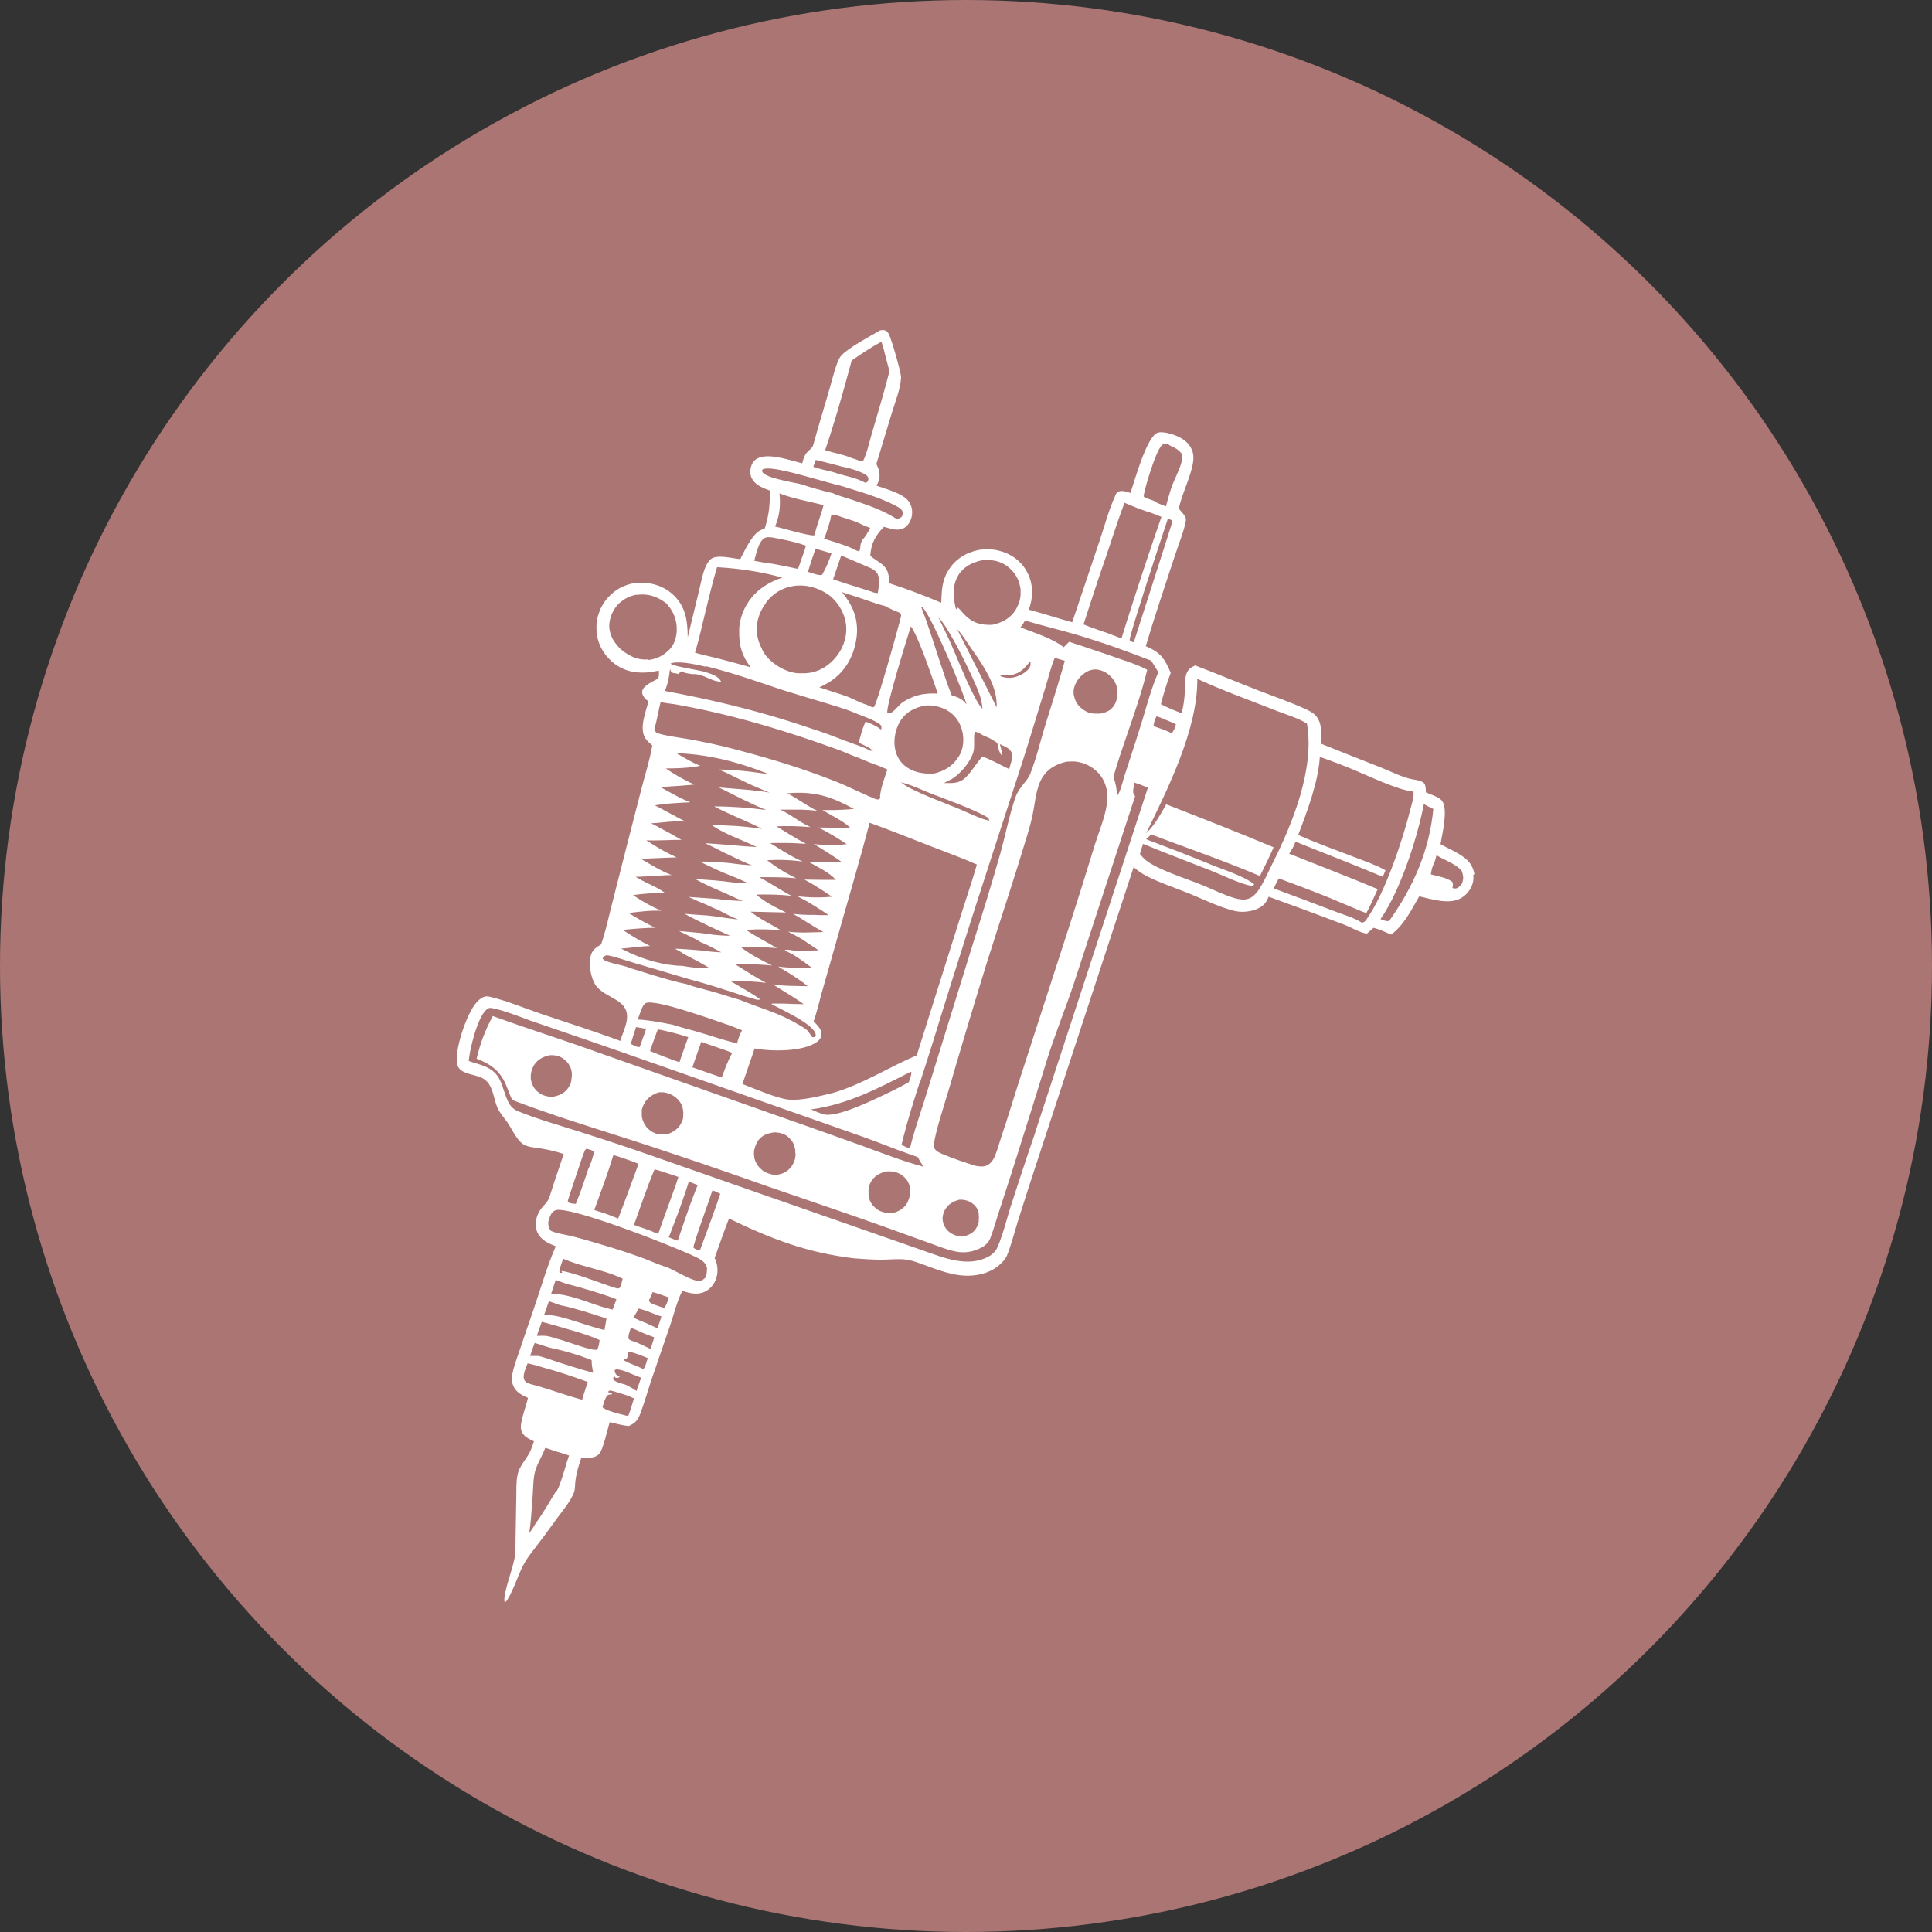
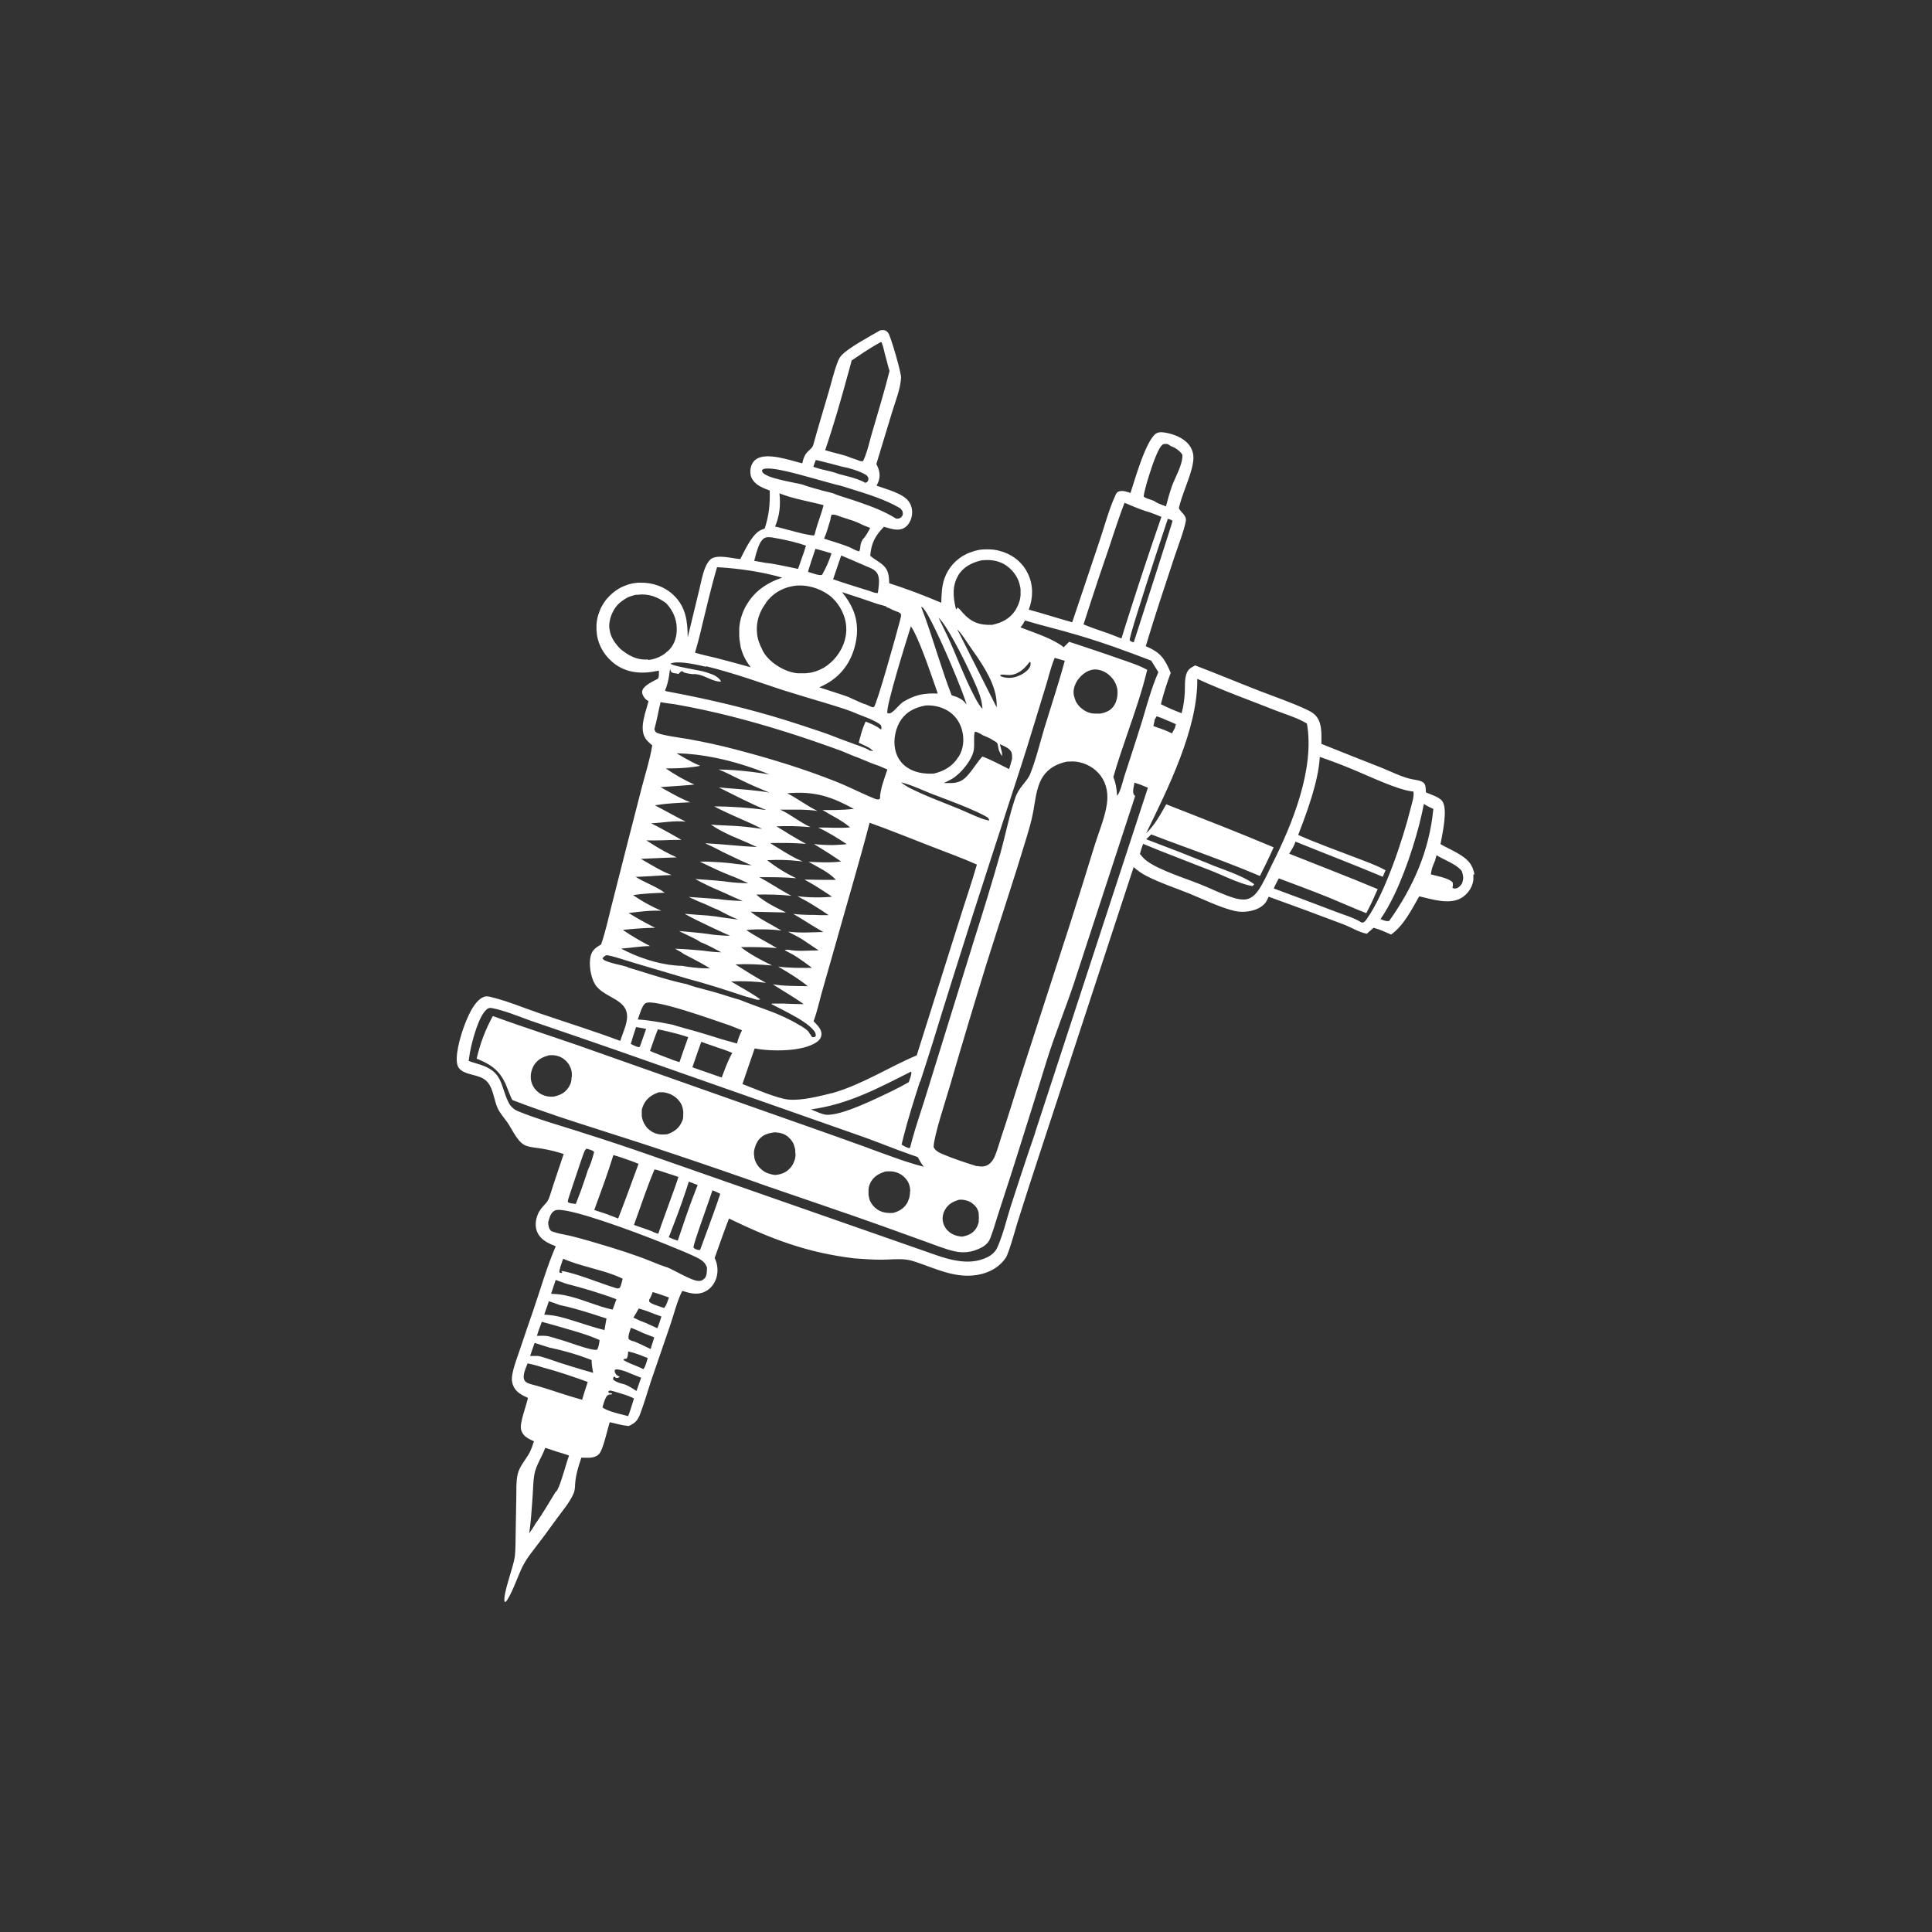
<svg xmlns="http://www.w3.org/2000/svg" id="Layer_2" data-name="Layer 2" viewBox="0 0 145.52 145.52">
  <rect x="0" y="0" width="145.52" height="145.52" fill="#333333" stroke="none" />
  <defs>
    <style>
      .cls-1 {
        fill: #fff;
      }

      .cls-2 {
        fill: #ab7574;
      }
    </style>
  </defs>
  <g id="Calque_1" data-name="Calque 1">
    <g>
-       <circle class="cls-2" cx="72.76" cy="72.76" r="72.76" />
-       <path class="cls-1" d="M111.05,65.86c0-.06-.02-.12-.03-.17-.01-.06-.03-.11-.05-.17-.02-.06-.04-.11-.06-.16s-.05-.11-.08-.16c-.03-.05-.06-.1-.09-.15-.48-.68-1.53-1.05-2.24-1.47.13-.74.58-2.63.13-3.24-.22-.31-.88-.5-1.23-.66-.01-.2,0-.53-.14-.69-.19-.2-.6-.24-.87-.29-.78-.15-1.62-.59-2.35-.88-1.51-.59-3.01-1.19-4.51-1.79,0-.73.08-1.67-.51-2.21-.18-.17-.44-.3-.66-.4-1.12-.52-2.33-.93-3.49-1.38-1.62-.63-3.22-1.3-4.85-1.92-.33.17-.55.29-.67.67-.13.42-.09.93-.11,1.37-.03.52-.1,1.06-.24,1.56-.53-.2-1.06-.42-1.56-.68.2-.8.45-1.59.74-2.36-.47-1.1-.76-1.53-1.88-2.01.67-2.24,1.42-4.47,2.15-6.69.22-.67.8-2.19.87-2.76.02-.14-.02-.24-.08-.36-.1-.17-.38-.41-.44-.57-.01-.04.06-.29.08-.35.26-.99.98-2.45,1.01-3.41.01-.31-.06-.59-.22-.86-.35-.58-1.04-.89-1.68-1.04-.27-.06-.66-.14-.91.02-.78.52-1.62,3.55-1.93,4.48-.28-.09-.62-.22-.91-.1-.14.06-.2.21-.25.33-.48,1.06-.79,2.25-1.16,3.35l-2.07,6.16c-1.09-.3-2.18-.66-3.27-.95.33-.88.35-1.83-.06-2.7-.36-.78-1.04-1.36-1.85-1.64-.06-.02-.11-.04-.17-.05-.06-.02-.11-.03-.17-.05-.06-.01-.12-.03-.17-.04-.06-.01-.12-.02-.17-.03-.06,0-.12-.02-.18-.02-.06,0-.12,0-.18-.01-.06,0-.12,0-.18,0-.06,0-.12,0-.18,0-.06,0-.12,0-.18.01-.06,0-.12.01-.18.02-.06,0-.12.02-.17.03-.06.01-.12.03-.17.04-.06.01-.11.03-.17.05-.06.02-.11.04-.17.06-.06.02-.11.04-.17.06-.05.02-.11.05-.16.07-.79.38-1.38,1.03-1.67,1.85-.21.6-.22,1.2-.24,1.83-1.29-.55-2.59-1.04-3.92-1.47-.02-.5-.04-.96-.43-1.33-.3-.29-.69-.46-1-.74.07-.95.38-1.51,1.03-2.18.5.13,1.07.37,1.55.07.31-.19.48-.54.55-.88.07-.39,0-.78-.23-1.1-.44-.62-1.73-.93-2.43-1.19.21-.36.29-.7.19-1.12-.04-.18-.12-.35-.2-.51l1.18-3.89c.24-.8.64-1.77.68-2.61.02-.38-.73-2.92-.92-3.29-.06-.12-.17-.24-.31-.28-.11-.03-.23-.01-.34,0-.75.44-2.38,1.3-2.92,1.89-.15.16-.23.35-.31.56-.28.75-.46,1.55-.69,2.32-.37,1.27-.76,2.54-1.11,3.82-.15.53-.62.36-.84,1.43-.88-.21-2.64-.86-3.46-.32-.26.17-.39.44-.44.75,0,.04-.01.08-.01.12,0,.04,0,.08,0,.12,0,.04,0,.08.01.12,0,.04.01.08.02.12,0,.04.02.08.03.11.01.04.03.07.05.11.02.04.04.07.06.1.02.03.04.07.07.1.28.37.8.56,1.22.72.02,1.08-.05,1.82-.38,2.86-.16.06-.34.12-.47.22-.57.41-1.05,1.46-1.37,2.08-.58-.04-1.77-.39-2.24.02-.18.16-.31.4-.4.62-.22.53-.32,1.15-.46,1.71l-.86,3.55c-.01-1.21-.13-2.27-1.04-3.16-.66-.65-1.61-.99-2.53-.96-.06,0-.11,0-.17,0-.06,0-.11,0-.17.02-.05,0-.11.01-.16.02-.05,0-.11.02-.16.03-.05.01-.11.03-.16.04-.05.01-.11.03-.16.05-.05.02-.1.04-.16.06-.05.02-.1.04-.15.06-.05.02-.1.05-.15.07-.05.03-.1.05-.15.08-.05.03-.1.06-.14.09-.05.03-.09.06-.14.09-.04.03-.09.07-.13.1-.04.03-.09.07-.13.11-.04.04-.08.07-.12.11-.04.04-.08.08-.12.12-.04.04-.08.08-.12.13-.04.04-.07.09-.11.13-.04.05-.07.09-.1.14-.03.05-.06.09-.09.14-.03.05-.06.1-.09.15-.03.05-.05.1-.08.15-.03.05-.05.1-.07.16-.02.05-.04.11-.06.16-.02.05-.04.11-.06.16-.02.05-.03.11-.05.17-.01.06-.03.11-.04.17-.01.06-.02.11-.03.17,0,.06-.02.11-.02.17,0,.06-.01.11-.01.17,0,.06,0,.11,0,.17,0,.06,0,.11,0,.17.04.92.45,1.75,1.14,2.36.73.66,1.65.91,2.62.84.31-.02.63-.08.94-.14,0,.2.03.43-.07.61-.35.19-1.08.5-1.18.91-.05.2.07.41.19.56.08.1.17.16.28.22-.2.8-.7,1.98-.27,2.74.13.24.35.41.55.59-.17,1.06-.51,2.1-.78,3.14l-1.09,4.24-1.19,4.68c-.25.98-.46,1.98-.79,2.93-.39.24-.67.41-.79.88-.15.62,0,1.6.34,2.14.72,1.12,2.73,1.05,2.36,2.82-.1.49-.32.95-.47,1.43-2-.75-4.06-1.39-6.08-2.08-1.17-.4-2.36-.9-3.56-1.2-.22-.06-.45-.12-.67-.02-.74.32-1.24,1.62-1.5,2.33-.23.65-.7,2.22-.42,2.88.12.27.38.41.65.51.72.25,1.39.23,1.78.98.27.51.32,1.1.55,1.63.17.39.5.76.75,1.11.37.53.78,1.54,1.42,1.76.4.14.85.15,1.26.23.53.09,1.05.22,1.56.39l-.77,2.29c-.12.36-.22.74-.36,1.09-.2.47-.68.61-.91,1.43-.1.37-.1.77.07,1.12.27.56.82.8,1.37,1.02-.67,1.55-1.14,3.22-1.69,4.82-.34.99-.68,1.97-1.01,2.96-.2.6-.44,1.2-.56,1.82-.06.31-.07.55.04.85.19.53.65.75,1.13.97-.13.57-.55,1.69-.54,2.21,0,.18.06.34.16.49.19.29.53.42.83.57-.1.3-.2.61-.35.89-.29.52-.75,1.01-.88,1.6-.12.55-.09,1.15-.1,1.71l-.05,2.86c-.01.53,0,1.08-.06,1.61-.11.84-.89,2.76-.78,3.4l.08.03c.38-.35.98-2.08,1.27-2.65.18-.35.4-.7.64-1.01.69-.89,1.36-1.79,2.01-2.7.4-.54.87-1.1,1.16-1.71.1-.21.14-.39.15-.63.03-.8.23-1.41.48-2.17.44,0,.97.09,1.32-.26.33-.33.63-1.85.82-2.41.47.11.94.24,1.42.29.48-.21.68-.41.87-.91.31-.82.55-1.67.82-2.49l1.44-4.19c.29-.84.51-1.8.91-2.59.58.18,1.15.34,1.72.05.42-.2.72-.6.85-1.03.15-.5.1-1.03-.13-1.5.36-.99.7-2,1.08-2.97,3.21,1.55,5.87,2.57,9.44,3,.68.05,1.36.1,2.05.1.62,0,1.3-.09,1.91,0,.47.07.9.25,1.35.41,1.34.49,2.68,1.02,4.14.7.54-.12,1.03-.33,1.45-.69.24-.21.47-.45.6-.74.32-.79.53-1.64.78-2.45.53-1.67,1.06-3.34,1.61-5l7.15-21.8c.31.27.6.48.97.67,1.02.52,2.17.9,3.24,1.33,1.03.42,2.08.94,3.15,1.24.35.1.67.15,1.03.12.54-.04,1.14-.21,1.5-.63.12-.14.2-.33.28-.5,1.89.68,3.78,1.38,5.65,2.09.58.22,1.13.58,1.74.7l.51-.45c.46.12.89.32,1.32.51.94-.66,1.56-1.9,2.12-2.88.97.22,2.31.67,3.21.1.43-.27.75-.72.85-1.22.01-.06.02-.12.02-.17s0-.12,0-.17c0-.06,0-.12-.01-.17ZM87.64,54.15c.37.15.8.33.89.38,0,0,.01,0,.02.01,0,0,0,0,0,0,0,0,0,0,0,0,0,0,.01,0,.02.01,0,.02-.01.04-.02.07-.02.06-.03.13-.05.19,0,.01,0,.02-.01.04h0s0,0,0,0l-.02.03-.2.36c-.36-.19-.75-.33-1.14-.46-.08-.03-.17-.06-.25-.09,0,0,0,0,0,0h0s0-.02,0-.03c.01-.06.03-.12.04-.18.02-.09.04-.18.05-.27l.15-.26s.25.08.52.19ZM85.41,48.37h0s0,0,0,0c0,0,0,0,0,0,0,0-.02,0-.03,0-.07-.01-.12-.02-.17-.05-.04-.02-.08-.05-.12-.1h0s0,0,0,0c-.02-.09.23-.97.6-2.14.78-2.51,2.07-6.41,2.27-7,0,0,0,0,0,0h0s0,0,0,0c.11.02.21.06.32.11,0,0,0,0,0,.01.01.02.02.04.03.06,0,.08-2.62,8.21-2.91,9.11ZM87.53,33.51c.12-.08.2-.08.31-.07.04,0,.07,0,.12.01h0s0,0,0,0l.23.15c.09.03.19.08.29.13.24.13.47.33.58.53.03.74-.54,1.66-.79,2.36-.18.5-.31,1.01-.45,1.52h0s0,0,0,0c-.17-.07-.36-.13-.54-.21-.08-.03-.15-.07-.22-.11-.04-.02-.08-.05-.12-.08-.06-.03-.11-.05-.17-.07-.1-.04-.2-.06-.29-.1-.04-.01-.07-.03-.11-.04-.06-.02-.11-.05-.16-.08-.02-.02-.05-.03-.07-.05.02-.25.2-.94.43-1.66.31-.99.72-2.06.97-2.22ZM83.52,41.29c.21-.64.42-1.28.64-1.92.17-.5.35-1.01.54-1.5.17.07.33.14.5.21.35.15.71.29,1.07.41.07.02.13.04.2.06.03.01.06.02.1.03.31.11.61.22.91.35,0,0,0,0,0,0,0,0,0,0,0,0-.81,2.33-1.59,4.68-2.34,7.03-.23.71-.45,1.42-.67,2.13-.05-.02-.1-.04-.16-.06-.28-.11-.57-.22-.85-.33-.35-.12-.69-.23-1.04-.36-.27-.1-.55-.2-.81-.31.02-.05.03-.1.05-.15.15-.48.31-.96.47-1.45.45-1.38.91-2.77,1.39-4.14ZM77.18,46.73c1.33.4,2.68.71,4.01,1.11.94.28,1.89.59,2.83.92.9.32,1.8.66,2.69,1l.54.87c-.27.61-.49,1.25-.69,1.89-.14.43-.26.87-.39,1.3-.02.08-.05.16-.07.24-.02.08-.05.16-.07.23-.26.83-.52,1.66-.79,2.48-.19.57-.37,1.14-.56,1.72-.09.28-.2.76-.35,1.12-.06.14-.12.25-.19.34,0,0,0,0,0,0h0c-.03-.53-.09-.93-.28-1.43.31-1.09.68-2.16,1.05-3.24.55-1.6,1.11-3.2,1.5-4.83-.13-.07-.27-.13-.4-.2-.37-.17-.77-.31-1.16-.45-.33-.11-.67-.22-.99-.34-.37-.13-.74-.26-1.11-.38-.74-.25-1.48-.5-2.22-.74l-.41.41h0s0,0,0,0c-.18-.15-.39-.28-.61-.4-.47-.26-1.01-.48-1.54-.68-.39-.15-.77-.28-1.11-.42h0s0,0,0,0c.05-.05.09-.11.13-.16.04-.05.08-.11.11-.17.04-.06.07-.12.1-.19h0s0,0,0,0ZM73.57,87.84c-.85-.27-1.75-.56-2.57-.91-.26-.11-.57-.26-.68-.54.03-.88.94-3.59,1.22-4.57.89-3.07,1.81-6.13,2.75-9.18,1.02-3.24,2.1-6.46,3.08-9.72.16-.53.31-1.07.42-1.62.19-.91.24-2,.76-2.8.42-.64,1.05-.96,1.78-1.13.24-.01.49-.03.73,0,.72.09,1.42.48,1.85,1.07.46.63.57,1.38.46,2.13-.15,1.03-.61,2.1-.92,3.1-.61,1.99-1.23,3.98-1.87,5.97l-3.66,11.3c-.51,1.57-.98,3.16-1.51,4.72-.15.45-.27.92-.45,1.36-.1.26-.25.51-.49.68-.29.2-.57.18-.91.12ZM73.72,91.82s0,.06,0,.09c0,.02,0,.04,0,.06,0,.02,0,.03,0,.05,0,.03-.01.05-.02.08,0,0,0,0,0,.01-.01.04-.03.09-.04.13,0,0,0,0,0,0-.02.05-.04.09-.06.14-.02.04-.05.09-.07.13-.08.13-.17.23-.27.31-.07.06-.14.1-.22.14-.16.09-.35.14-.55.18-.07,0-.14-.01-.21-.02-.17-.02-.33-.07-.48-.14-.08-.04-.16-.08-.23-.13-.25-.18-.43-.42-.52-.72-.08-.26-.07-.52.02-.77.03-.08.06-.16.11-.24.24-.43.63-.64,1.09-.76,0,0,.02,0,.03,0,.1,0,.21,0,.31.02.17.03.33.08.48.16,0,0,.01,0,.02.01.03.02.06.04.09.06.04.03.07.05.1.08.02.02.04.04.06.05.01.01.02.02.04.04.03.03.06.07.09.1.03.03.05.07.08.11.02.04.04.08.06.12.02.04.04.08.05.12.01.03.02.07.03.1,0,0,0,.02,0,.03,0,.01,0,.02,0,.03,0,.02,0,.04.01.07,0,.02,0,.03,0,.05,0,.01,0,.02,0,.03,0,.04,0,.08.01.11,0,.02,0,.04,0,.06,0,.03,0,.06,0,.09ZM61.09,83.56c2.8-.38,5.04-1.59,7.52-2.84h0s0,0,0,0l.03.03c.03.22-.13.55-.19.76-.78.45-1.61.84-2.43,1.22-.31.15-.76.35-1.24.55-.91.38-1.96.74-2.58.68-.16-.02-.33-.08-.49-.14-.09-.03-.17-.07-.25-.1-.13-.05-.26-.11-.38-.16,0,0,0,0,0,0,0,0,0,0,0,0ZM61.28,76.92c.25-.67.4-1.37.59-2.06l1.04-3.65c.86-3.08,1.78-6.14,2.59-9.24,1.57.56,3.11,1.19,4.66,1.79,1.14.45,2.31.86,3.42,1.36-.41,1.43-.9,2.83-1.34,4.25l-3.19,10.12c-2.13.9-4.04,2.16-6.28,2.82-.99.24-2.37.61-3.39.51-.84-.08-2.6-.84-3.46-1.17l.92-2.68c1.21.23,3.63.27,4.69-.49.19-.14.32-.3.34-.54.05-.42-.36-.77-.61-1.04ZM73.4,55.28c0-.06.01-.11.02-.16h0s0,0,0,0h.08s.09.03.14.05c.07.03.14.06.21.1.06.03.12.07.18.11.23.11.55.21.75.37.04.02.07.04.11.06.1.05.19.11.24.21,0,0,0,0,0,0,0,0,0,0,0,0,0,.02.02.04.02.06,0,.01,0,.02,0,.03.02.08.04.16.05.24.01.07.03.14.06.22.06.15.12.25.22.38v-.11s-.02-.19-.02-.19c-.05-.2-.1-.4-.15-.6h0s0,0,0,0c.31.15.77.3.89.66,0,0,0,.02,0,.03.04.12.03.29.03.42-.06.23-.13.46-.2.69,0,.03-.02.05-.02.08,0,0,0,0,0,0,0,0,0,0,0,0-.36-.18-.71-.36-1.06-.53-.31-.15-.63-.3-.96-.42-.31.34-.56.74-.84,1.1-.14.18-.28.35-.44.5-.08.07-.16.14-.25.19-.33.2-.7.22-1.08.21-.1,0-.19,0-.29,0h0s0,0,0,0c.02,0,.04-.02.06-.03.17-.08.34-.17.51-.26.03-.02.07-.04.1-.06.21-.13.44-.33.66-.56.45-.48.86-1.1.93-1.61.03-.21.02-.46.02-.7,0-.16,0-.32.01-.45ZM72.11,47.43s0,0,.01,0c.03.02.05.03.08.07.3.33.56.77.82,1.14.79,1.13,1.76,2.45,2,3.85.04.26.06.53.05.79h0s0,0,0,0l-2.96-5.86s0,0,0,0h0ZM75.31,50.86s.03-.02.06-.03c.12-.04.34,0,.52.01.08,0,.15.01.21,0,.08,0,.16-.02.24-.04.42-.11.73-.37,1.01-.69.08-.09.15-.18.22-.27h0s0,0,0,0l.05.06s0,.07,0,.1c0,.06,0,.13-.03.18-.03.09-.09.18-.16.26-.16.17-.38.31-.57.41,0,0-.01,0-.02,0-.4.2-.78.25-1.19.17-.08-.02-.16-.04-.24-.07l-.1-.1h0s0,0,0,0ZM67.87,58.93c.11.02.22.05.33.09.65.19,1.31.51,1.92.75.14.06.29.11.45.17.97.37,2.13.8,3.07,1.24.22.1.42.21.61.31.04.02.07.04.1.06.05.03.09.06.11.11.02.04.04.08.06.15h0s0,0,0,0c-.09-.02-.18-.04-.27-.06-.12-.03-.24-.07-.36-.12-.56-.2-1.16-.5-1.65-.7-1.26-.52-2.58-.99-3.8-1.62-.2-.11-.38-.23-.56-.37,0,0-.02-.01-.02-.02h0s0,0,0,0ZM72.2,56.99c-.43.72-1.08,1.09-1.87,1.28-.71.03-1.4-.06-2-.46-.49-.32-.8-.83-.91-1.39-.15-.73.04-1.61.46-2.22.44-.63,1.09-.92,1.82-1.06.55-.04,1.14.08,1.63.36.57.32.96.86,1.13,1.49.18.68.12,1.4-.25,2.01ZM69.32,81.45c.3-.94.61-1.87.9-2.81.5-1.62,1-3.24,1.51-4.86,1-3.19,2.02-6.37,3.05-9.54.28-.86.56-1.72.84-2.58.11-.34.22-.68.33-1.02.65-1.98,1.3-3.96,1.9-5.96.02-.07.05-.15.07-.22l.32-1.05.56-1.83c.08-.27.16-.54.23-.81.12-.42.25-.83.41-1.22l.52.15.24.07s0,0,0,0h0c-.12.45-.25.89-.38,1.33-.37,1.25-.78,2.5-1.16,3.75-.34,1.14-.63,2.36-1.07,3.46-.22.55-.84.97-1.11,1.76-.03.1-.07.2-.1.3-.41,1.27-.67,2.61-1.03,3.9-.62,2.18-1.28,4.34-1.97,6.5l-3.5,11.3s-.03.09-.04.13c-.3.99-.64,1.98-.94,2.97-.13.42-.24.84-.35,1.27l-.04.02-.05.02c-.08-.03-.15-.05-.21-.08-.12-.05-.23-.12-.34-.19.04-.18.09-.36.13-.54.36-1.41.8-2.81,1.25-4.2ZM82.77,53.75s-.06,0-.09,0c-.06,0-.12,0-.18,0,0,0,0,0,0,0,0,0,0,0,0,0-.11,0-.21-.01-.31-.03-.29-.06-.54-.19-.79-.42,0,0,0,0-.01,0-.13-.12-.24-.27-.33-.42,0,0-.01-.02-.02-.03,0,0,0,0,0,0h0c-.06-.14-.11-.3-.15-.44-.09-.43.04-.8.26-1.16.01-.02.03-.04.04-.06.15-.2.34-.39.56-.53.17-.11.36-.19.56-.22.17-.03.35-.02.52.03.21.05.4.14.58.27.01,0,.03.02.04.03,0,0,.02.01.02.02.3.23.52.54.63.89.04.11.06.23.07.34.02.26-.01.55-.11.82-.06.17-.15.32-.26.45-.09.1-.18.18-.29.24-.22.13-.47.2-.73.23ZM72.17,43.34c.4-.65,1.03-.96,1.74-1.13.6-.07,1.19-.02,1.73.29.04.02.07.04.11.07.04.02.07.05.1.07.03.02.07.05.1.08.03.03.06.05.1.08.03.03.06.06.09.09.03.03.06.06.09.09.03.03.06.06.08.09.03.03.05.07.08.1.02.03.05.07.07.1.02.03.05.07.07.11.02.04.04.07.06.11.02.04.04.07.06.11.02.04.03.08.05.11.02.04.03.08.04.12.01.04.03.08.04.12.01.04.02.08.03.12,0,.04.02.08.03.12,0,.04.01.08.02.12,0,.04.01.08.01.12,0,.04,0,.08,0,.12,0,.04,0,.08,0,.12,0,.04,0,.08,0,.12,0,.04,0,.08-.01.12,0,.04-.01.08-.02.12,0,.04-.01.08-.02.12,0,.04-.02.08-.03.12-.01.04-.02.08-.04.12-.01.04-.03.08-.04.12-.02.04-.03.08-.05.11-.02.04-.03.08-.05.11-.02.04-.04.07-.06.11-.02.04-.04.07-.06.11-.42.65-1.02.95-1.75,1.11-.95.04-1.57-.18-2.22-.9-.13-.14-.25-.32-.41-.41-.04.11-.01.06-.07.15-.05-.07-.04-.04-.06-.12-.2-.84-.26-1.7.21-2.46ZM70.71,46.54c.59.55,1.78,2.85,2.51,4.44.01.03.02.05.04.08,0,.02.02.03.02.05.22.48.39.89.48,1.15.11.31.18.59.22.91,0,.07.02.15.02.22-.31-.29-.75-1.18-1.19-2.14-.51-1.14-1.01-2.38-1.24-2.89-.27-.61-.58-1.21-.87-1.82,0,0,0,0,0,0,0,0,0,0,0,0ZM69.45,45.73c.06.03.14.12.23.26.75,1.11,2.5,5.24,3,6.69.06.16.1.29.12.38,0,0,0,0,0,0h0s0,0,0,0c-.15-.2-.3-.34-.47-.43-.18-.11-.39-.18-.65-.26-.38-.97-.7-1.95-1.02-2.93-.41-1.25-.8-2.51-1.28-3.74.01,0,.03.02.04.02.01,0,.02.01.03.02ZM70.61,52.24c-.23-.01-.44-.01-.65,0-.27.02-.53.05-.78.12,0,0,0,0,0,0,0,0,0,0,0,0-.39.1-.76.27-1.16.51-.01,0-.03.02-.04.03-.3.23-.53.57-.83.77-.12.08-.18.08-.31.04-.16-.39,1.52-5.76,1.77-6.54.06.09.13.21.21.35.61,1.16,1.46,3.7,1.81,4.71ZM66.75,45.72c.18.06.34.13.49.22.07.03.15.06.22.09.07.03.15.06.22.08.02.02.05.03.08.05.04.03.09.06.1.11,0,0,0,0,0,0,0,0,0,0,0,0,.03.12-.02.23-.04.34-.01.04-.02.1-.04.16-.31,1.18-1.71,6.19-1.95,6.48,0,0,0,0,0,0,0,0,0,0,0,0-.07.02-.1.02-.14.01-.02,0-.05-.02-.09-.03l-.13-.06-.22-.1c-.15-.04-.29-.1-.44-.16-.21-.09-.42-.19-.62-.28-.09-.04-.19-.09-.28-.13-.17-.06-.34-.12-.51-.18-.56-.19-1.13-.36-1.69-.55,0,0,0,0,0,0h0c.45-.2.85-.42,1.23-.74.32-.26.58-.57.81-.9.36-.54.6-1.17.72-1.82.03-.16.05-.33.07-.49,0-.08.01-.15.01-.23.02-.6-.09-1.16-.31-1.68-.2-.46-.48-.9-.82-1.31h0s0,0,0,0c.91.29,1.81.59,2.7.9.21.06.44.11.66.19ZM57.68,45.41c.51-.7,1.22-1.13,2.07-1.27.93-.15,1.94.13,2.7.69.35.26.59.56.82.92.43.72.59,1.53.39,2.35-.01.04-.02.08-.03.13-.24.85-.84,1.62-1.59,2.07-.01,0-.03.02-.04.02-.01,0-.02.01-.04.02-.02.01-.04.02-.06.03-.05.02-.09.05-.14.07-.02,0-.04.02-.06.03,0,0-.02,0-.03.01-.02,0-.04.02-.06.02-.05.02-.1.04-.15.06-.02,0-.05.02-.07.02,0,0,0,0,0,0-.02,0-.05.02-.07.02-.05.01-.1.03-.15.04-.02,0-.05.01-.07.02,0,0,0,0,0,0-.02,0-.05.01-.07.01-.02,0-.04,0-.07.01-.03,0-.06,0-.09.01-.05,0-.1.01-.16.02-.04,0-.09,0-.13,0,0,0-.02,0-.03,0,0,0-.02,0-.03,0-.04,0-.08,0-.13,0-.04,0-.07,0-.11,0-.02,0-.03,0-.05,0-.02,0-.05,0-.07,0,0,0,0,0-.01,0-.02,0-.05,0-.07,0-.05,0-.1-.01-.16-.02-.05,0-.1-.02-.15-.03-.05-.01-.1-.02-.15-.03-.18-.05-.36-.11-.53-.19-.13-.06-.25-.12-.37-.19-.17-.1-.34-.21-.5-.34-.34-.27-.63-.6-.81-.98,0-.02-.02-.04-.02-.06,0-.01-.01-.03-.02-.04-.04-.07-.07-.14-.11-.22,0,0,0,0,0-.01-.04-.09-.07-.17-.1-.26-.03-.09-.06-.18-.08-.28-.02-.09-.04-.19-.05-.28-.09-.7.06-1.38.41-1.98.08-.14.17-.27.27-.4,0,0,0,0,0,0,0,0,0,0,0,0ZM58.71,37.16c1.09.43,2.2.59,3.32.89-.18.73-.48,1.41-.65,2.14l-.05.13c-.33.08-2.44-.56-2.95-.66.35-.83.42-1.61.33-2.51ZM61.43,41.34c.38.09.75.21,1.13.32.02,0,.05.02.07.02-.18.57-.41,1.08-.7,1.6,0,0,0,0,0,0,0,0,0,.02-.02.02,0,0,0,0,0,0,0,0,0,0-.01,0-.1.04-.32,0-.54-.07,0,0,0,0,0,0,0,0,0,0,0,0-.21-.06-.41-.13-.5-.16h0s0,0,0,0c.02-.08.05-.16.07-.24.06-.19.12-.38.18-.57.11-.32.21-.63.32-.95ZM65.54,39.78c-.15.26-.33.64-.56.84-.08.16-.14.28-.17.45,0,.02,0,.03,0,.05-.01.14-.03.26-.08.4,0,0,0,0,0,0,0,0,0,0,0,0-.11.02-.4-.13-.61-.24-.07-.03-.13-.06-.17-.08-.22-.09-.45-.16-.67-.24-.14-.05-.28-.09-.43-.14-.26-.08-.52-.16-.78-.25.21-.47.34-.98.49-1.47,0-.06,0-.11.02-.16.01-.06.03-.11.07-.17h0c.07-.01.13-.01.2,0,.14.02.27.08.41.13.17.06.34.11.52.17.33.1.66.21.96.35.07.03.15.07.22.11l.19.08.4.16s0,0,0,0h0ZM66.12,43.28c.13.31.09.73.04,1.09-.01.11-.03.21-.04.3,0,0,0,0,0,0,0,0,0,0,0,0-.21,0-.35-.05-.54-.13-.78-.25-1.56-.48-2.33-.74-.17-.06-.34-.11-.5-.17h0s0,0,0,0l.61-1.79.78.33.95.41.15.07s.06.02.08.03c.32.13.65.26.8.59ZM63.9,28.08c.08-.31.17-.62.25-.93.59-.4,1.19-.81,1.81-1.17.13-.08.26-.15.39-.22h0s0,0,0,0h0s.05.02.05.02c.08.2.14.41.19.63.02.08.04.17.06.25.03.11.06.22.09.33.04.17.09.33.13.5.04.15.08.3.13.45-.39,1.55-.85,3.07-1.3,4.6-.17.56-.31,1.23-.53,1.81-.05.14-.11.27-.17.39h-.17s-.14-.05-.14-.05l-.27-.1-.36-.12c-.25-.11-.52-.19-.8-.26-.37-.1-.76-.19-1.11-.3.65-1.9,1.21-3.86,1.74-5.81ZM61.45,34.65c.1.02.21.04.31.07.56.13,1.11.28,1.67.43.53.09,1.2.3,1.68.55.05.03.09.06.13.08,0,0,0,0,0,0,0,0,0,0,0,0,.07.05.1.09.16.2,0,0,0,.01.01.02h0s0,0,0,0c0,.09,0,.14-.03.2-.01.03-.03.06-.06.1l-.14.07c-.18-.11-.38-.19-.59-.27-.46-.17-.96-.27-1.42-.4-.14-.06-.28-.1-.42-.14-.06-.02-.13-.03-.19-.05-.4-.1-.82-.18-1.21-.32-.03,0-.06-.02-.09-.03h0s0,0,0,0c.05-.18.13-.35.19-.52ZM57.86,35.85c-.12-.05-.22-.1-.29-.15-.06-.04-.1-.08-.13-.12-.01-.02-.02-.05-.03-.07,0-.02-.01-.05-.02-.08h0s.1-.1.1-.1c.63-.21,2.74.42,3.73.69.1.03.18.05.26.07l.17.05.87.24c.16.04.31.09.47.13.01,0,.02,0,.03,0,.16.04.32.08.48.13.16.05.32.1.48.15,1.29.4,2.68.82,3.82,1.49.09.1.15.15.18.25.01.03.02.07.02.12,0,.03,0,.06,0,.1-.02.09-.08.18-.15.23-.11.09-.22.09-.36.08-.85-.54-1.83-.91-2.79-1.24-.18-.06-.35-.12-.53-.18-.11-.04-.21-.07-.32-.1-.22-.07-.43-.14-.65-.21-.16-.05-.31-.11-.46-.18-.25-.06-.5-.12-.76-.19-.53-.14-1.05-.28-1.56-.47-.4-.1-1.09-.21-1.71-.37-.31-.08-.61-.16-.84-.26ZM56.98,41.62c.11-.4.26-.81.51-1.03.1-.09.22-.12.35-.13.1,0,.21.01.32.02.21.04.43.08.64.12.65.13,1.29.28,1.91.5-.05.15-.1.29-.14.44,0,0,0,0,0,0-.15.44-.3.87-.46,1.31,0,0,0,0,0,0,0,0,0,0,0,0-.52-.11-1.04-.22-1.56-.32-.3-.06-.61-.11-.92-.14l-.82-.15s0,0,0,0h0c.05-.18.11-.41.17-.64ZM52.81,47.41c.39-1.57.74-3.14,1.2-4.69h0s0,0,0,0l.72.05c1.38.12,2.86.35,4.19.74-.06.02-.12.04-.17.06-.35.12-.67.27-.97.45-.61.36-1.13.84-1.51,1.48-.06.09-.11.19-.16.28-.03.06-.06.13-.09.19-.02.04-.04.08-.05.12,0,.02-.02.05-.03.07-.03.07-.05.13-.07.2-.02.05-.03.1-.05.15,0,.02,0,.03-.01.05,0,.04-.02.07-.03.11,0,.03-.02.06-.02.1-.02.07-.03.14-.04.21,0,.04-.01.08-.02.12,0,.03,0,.06-.01.08,0,.04,0,.07-.01.11,0,.03,0,.07,0,.1,0,.07,0,.14,0,.21s0,.14,0,.21c0,.07,0,.14.01.21,0,0,0,.02,0,.03,0,.06.01.11.02.17,0,0,0,0,0,.01,0,.06.02.12.03.18,0,0,0,.02,0,.03.01.06.02.11.03.17,0,.01,0,.03,0,.04,0,.02,0,.03.01.05,0,.03.01.05.02.08,0,.02.01.05.02.07.02.07.04.13.06.2.13.4.32.73.56,1.07.03.05.07.09.11.14h0s0,0,0,0c-.88-.24-1.76-.49-2.64-.71-.3-.07-.59-.14-.89-.21-.22-.05-.45-.12-.67-.18,0,0,0,0,0,0,0,0,0,0,0,0,.17-.57.32-1.15.46-1.73ZM53.14,50.17c1.03.25,2.19.6,3.23.94,1.2.39,2.24.76,2.73.91,1.02.32,2.04.62,3.07.93.5.15,1,.31,1.5.47.29.11.59.21.87.34.09.04.22.09.36.14.37.14.85.33,1.17.52.13.07.23.15.29.22.01.05.02.08.03.12,0,.05,0,.1-.01.17-.08,0-.04.01-.1-.03-.31-.26-.71-.4-1.08-.55-.03.06-.06.13-.09.2-.15.35-.26.74-.36,1.12-.02.09-.05.18-.07.27.28.15.92.37,1.07.64h0s0,0,0,0l-.11-.02-.03-.05-.05.05h0s0,0,0,0c-.01,0-.02-.01-.03-.02,0,0,0,0,0,0-.03-.02-.06-.03-.08-.05,0,0,0,0,0,0,0,0,0,0,0,0-.43-.24-1.02-.4-1.47-.58-.33-.12-.66-.24-.99-.37-.79-.32-1.62-.58-2.43-.85-.06-.02-.12-.04-.18-.06-.36-.12-.73-.24-1.09-.35-2.94-.92-5.93-1.62-8.97-2.19-.08-.01-.13-.02-.19-.05-.01,0-.02-.01-.04-.02.03-.08.06-.16.09-.24.15-.43.22-.82.27-1.3h0s0,0,0,0l.03.03v-.03s-.01-.14-.01-.14h0s0,0,0,0l.08.27s.09.05.13.07c.02,0,.04.01.07.02.07.01.14.02.22.03l.13.04c.1-.11.14-.19.29-.22,0,0,0,0,0,0h0s0,0,0,0c.02.01.03.03.05.04.06.06.04.04.1.07.12.03.23.06.35.08.05,0,.1.02.15.02.04,0,.08.01.12.02.15-.02.31,0,.46.03.57.13,1.12.55,1.69.53,0-.02-.02-.04-.03-.06,0,0,0-.02-.02-.03-.05-.09-.13-.17-.24-.25-.13-.1-.3-.18-.47-.24-.24-.09-.48-.16-.64-.2-.36-.09-1.58-.28-2.16-.46,0,0,0,0,0,0,0,0,0,0,0,0-.12-.04-.21-.08-.25-.11,0,0,0,0-.01,0,0,0,0,0,0,0h0s0,0,0,0c.43-.21,1.48-.06,2.71.24ZM48.81,49.67c-.13.01-.26.01-.39,0-.53-.04-1-.27-1.43-.59-.1-.07-.2-.15-.3-.24-.06-.06-.12-.13-.18-.2-.27-.32-.49-.67-.57-1.08,0,0,0-.02,0-.03-.01-.04-.02-.05-.03-.12-.03-.18-.03-.36,0-.54.03-.23.1-.45.19-.66.07-.16.16-.32.26-.45,0-.01.02-.03.03-.04,0-.01.02-.02.02-.03,0-.01.02-.02.02-.03.02-.03.04-.05.06-.07,0,0,.01-.01.02-.02,0-.01.02-.02.03-.03.01-.02.03-.03.05-.05,0,0,0,0,.01-.01,0,0,0,0,0,0,.02-.02.04-.04.07-.07,0,0,0,0,.01-.01,0,0,.02-.02.03-.02.01-.01.03-.02.04-.03,0,0,.02-.02.03-.02.01,0,.02-.02.03-.03.02-.02.04-.04.07-.05.01,0,.02-.02.03-.02.02-.02.05-.03.07-.05.03-.02.07-.05.1-.07.04-.02.07-.04.11-.06.02,0,.03-.02.05-.03.02-.01.04-.02.06-.03.01,0,.03-.01.04-.02.02-.01.05-.02.08-.03.02,0,.04-.02.06-.02.02,0,.04-.02.06-.02.02,0,.05-.02.07-.02.02,0,.03-.01.05-.02.02,0,.04-.01.06-.02,0,0,0,0,.01,0,.02,0,.04,0,.05-.01.04-.01.08-.02.12-.03,0,0,.02,0,.03,0,.01,0,.03,0,.04,0,.02,0,.03,0,.05,0,.81-.11,1.53.16,2.16.64.42.45.69.98.77,1.57.02.17.03.35.02.54-.03.56-.23,1.09-.65,1.48,0,0,0,0,0,0,0,0,0,0-.01,0-.14.13-.29.25-.46.35-.31.18-.67.3-1.02.33ZM49.78,52.89s0,0,0,0h0c.06.01.11.02.17.03.23.04.46.07.69.1.09.01.18.02.27.04,2.83.5,5.55,1.21,8.25,2.06,1.41.44,2.81.93,4.22,1.44.44.18.89.39,1.34.54.04.02.08.03.11.05.45.19.9.38,1.36.53l.65.28c-.08.23-.17.48-.25.74-.09.26-.17.52-.22.77-.04.15-.06.3-.08.45,0,0,0,0,0,.01,0,0,0,.01,0,.02,0,.07.01.11,0,.14,0,.04-.03.07-.07.12,0,0,0,0,0,0h0s0,0,0,0c-.06.01-.12,0-.17,0-.08-.01-.15-.04-.23-.08-.28-.11-.55-.23-.83-.36-.69-.31-1.36-.64-2.07-.92-2.33-.92-4.75-1.67-7.18-2.31-.12-.03-.24-.06-.37-.1-1.14-.3-2.3-.55-3.46-.76-.61-.11-1.92-.27-2.4-.47-.04-.02-.08-.04-.1-.06-.06-.05-.08-.12-.12-.21,0,0,0-.01,0-.02.19-.67.3-1.37.47-2.05ZM46.93,70.04s0,0,0,0c0,0,0,0,0,0,.1-.01.2-.02.3-.03.71-.07,1.41-.12,2.12-.13-.12-.06-.24-.11-.36-.18-.23-.12-.46-.24-.69-.37-.32-.18-.64-.37-.95-.56,0,0,0,0,0,0h0c.83-.1,1.63-.21,2.46-.17-.71-.31-1.43-.7-2.07-1.14-.02-.01-.04-.03-.06-.04h0s0,0,0,0c.78-.12,1.6-.15,2.39-.18-.37-.27-.79-.47-1.22-.68-.33-.16-.67-.32-.97-.52,0,0,0,0,0,0h0c.15,0,.3,0,.44-.01.25-.01.5-.03.75-.04.51-.03,1.01-.07,1.52-.08-.81-.3-1.57-.79-2.32-1.22,0,0,0,0,0,0,0,0,0,0,0,0,.22-.01.44-.02.66-.03.68-.03,1.36-.06,2.04-.08-.32-.14-.63-.3-.93-.46-.46-.25-.9-.53-1.36-.82,0,0,0,0,0,0,0,0,0,0,0,0,.43.01.85,0,1.28-.01.46-.02.91-.03,1.37-.03-.6-.35-1.21-.69-1.82-1.01-.16-.08-.31-.16-.47-.24,0,0,0,0,0,0h0c.86-.03,1.75-.22,2.61-.12-.78-.39-1.54-.83-2.32-1.23.09-.02.18-.03.27-.04.36-.06.73-.09,1.11-.12.43-.03.86-.05,1.28-.07-.12-.05-.24-.1-.36-.15-.58-.26-1.13-.57-1.68-.88-.07-.04-.13-.07-.2-.11,0,0,0,0,0,0,0,0,0,0,0,0,.22-.02.44-.03.67-.05.46-.03.92-.06,1.38-.1.17-.01.34-.03.5-.05-.74-.32-1.49-.75-2.15-1.21h0s0,0,0,0c.7,0,1.49-.02,2.21-.13.13-.02.26-.04.38-.07-.19-.08-.39-.16-.57-.26-.41-.21-.81-.44-1.21-.68h0s0,0,0,0c.98.02,1.96.14,2.93.34,1.39.28,2.76.72,4.06,1.25,0,0,0,0,0,0,0,0,0,0,0,0-.87-.14-1.77-.26-2.66-.32-.39-.03-.78-.04-1.16-.05.45.18.88.39,1.31.61.16.08.33.16.49.24.59.29,1.2.55,1.81.8.08.03.15.06.23.09,0,0,0,0,0,0,0,0,0,0,0,0-.22-.04-.44-.07-.66-.1-1.05-.14-2.12-.19-3.17-.29,1.18.58,2.35,1.21,3.57,1.7,0,0,0,0,0,0,0,0,0,0,0,0-1.29-.17-2.62-.27-3.91-.27.91.49,1.88.88,2.82,1.31.26.12.52.25.78.38,0,0,0,0,0,0h0s-.05,0-.08-.01c-.52-.07-1.04-.14-1.56-.18-.13-.01-.26-.02-.39-.03-.61-.04-1.22-.04-1.82-.1.46.33.97.58,1.48.82.58.26,1.18.49,1.76.77.07.03.14.07.22.1-1.26-.06-2.51-.21-3.77-.28-.04,0-.08,0-.12,0,.03.02.07.03.1.05.29.13.58.27.87.42.11.05.21.11.32.17.41.2.83.4,1.24.59.32.15.64.29.97.43,0,0,0,0,0,0,0,0,0,0,0,0-.5-.04-1-.07-1.49-.15-.62-.07-1.25-.11-1.87-.13-.18,0-.37,0-.55,0,.42.2.84.41,1.26.6.34.16.68.3,1.03.44.47.17.91.38,1.36.59,0,0,0,0,0,0,0,0,0,0,0,0-.03,0-.07,0-.1,0-.46-.02-.92-.04-1.37-.1-.05,0-.09-.01-.14-.02-.08-.01-.16-.02-.24-.03-.43-.05-.85-.08-1.28-.11-.29-.02-.57-.04-.86-.06.3.17.61.33.93.48.04.02.08.04.12.06l.29.13.39.17c.2.09.41.18.61.27.41.19.82.38,1.23.55,0,0,0,0,0,0,0,0,0,0,0,0-.51-.02-1.02-.05-1.53-.11-.1-.01-.2-.03-.3-.04l-.51-.04-1.73-.12c.14.06.28.13.42.19.09.04.19.09.28.13.03.01.05.02.08.03.15.06.29.13.44.18.22.1.44.21.67.31.1.04.2.08.3.12.5.26,1.01.54,1.54.74h0s0,0,0,0c-.09-.01-.17-.02-.26-.03-.45-.06-.9-.11-1.34-.19l-.44-.05-.25-.03c-.28-.02-.56-.04-.84-.06-.3-.02-.6-.05-.9-.07.58.33,1.19.62,1.8.91.42.19.83.4,1.25.58.12.05.25.11.37.16h0s0,0,0,0c-.22,0-.43,0-.65-.02-.33-.02-.66-.05-.99-.11-.36-.05-.72-.09-1.08-.12-.37-.04-.74-.07-1.12-.1.1.05.2.1.3.15.44.22.93.42,1.31.68.54.21,1.06.5,1.57.77,0,0,0,0,0,0,0,0,0,0,0,0-.47-.01-.94-.06-1.41-.13-.69-.06-1.39-.12-2.08-.14.21.12.46.24.65.39l.82.43c.27.14.54.28.8.44.12.07.24.14.37.22h0s0,0,0,0c-.38-.01-.77,0-1.14-.06-.02,0-.03,0-.05,0-.03,0-.06,0-.09-.01-.27-.03-.54-.07-.81-.12-1.36-.02-2.88-.46-4.15-1.07-.16-.08-.31-.15-.46-.23,0,0,0,0,0,0,0,0,0,0,0,0,.73-.05,1.45-.18,2.19-.19,0,0-.01,0-.02-.01-.32-.16-.63-.33-.93-.51-.35-.2-.7-.42-1.04-.65ZM47.29,72.84c-.3-.09-.6-.16-.91-.23-.15-.04-.31-.08-.46-.13-.08-.02-.15-.05-.23-.08-.14-.05-.23-.09-.31-.22h0s0,0,0,0c0,0,.01-.01.02-.02.06-.08.11-.13.2-.18.04-.02.08-.03.11-.03,0,0,0,0,0,0,0,0,0,0,0,0,.06,0,.12.02.19.03.17.04.34.08.51.13.2.06.39.12.59.18.24.07.48.15.71.22l4.26,1.26c.26.07.52.14.77.21.79.23,1.57.47,2.36.73.28.09.56.18.85.28.07.02.15.05.22.07.28.08.58.15.84.24.04,0,.07,0,.1,0,.05,0,.09,0,.15-.03-.68-.5-1.48-.91-2.2-1.35h0s0,0,0,0c.16,0,.31,0,.47-.01.73-.01,1.45.02,2.17.12-.79-.42-1.55-.91-2.31-1.39,0,0,0,0,0,0,0,0,0,0,0,0,.93-.05,1.84,0,2.77.08-.81-.39-1.65-.83-2.36-1.38h0s0,0,0,0c.91-.02,1.82,0,2.72.07-.78-.46-1.56-.85-2.31-1.36,0,0,0,0,0,0h0s0,0,0,0c.26-.03.51-.04.77-.05.19,0,.37,0,.56,0,.19,0,.38.01.57.02.13,0,.26.02.39.03.12.01.24.03.36.04-.25-.15-.5-.29-.75-.43-.54-.3-1.07-.59-1.57-.99h.1s2.57.06,2.57.06c-.02,0-.04-.02-.06-.03-.27-.13-.56-.27-.84-.42-.49-.26-.97-.56-1.34-.9h0s0,0,0,0c.87-.02,1.77,0,2.64.09-.07-.04-.14-.07-.21-.11-.75-.41-1.46-.89-2.21-1.29h0,0c.93,0,1.87-.01,2.79.08-.75-.35-1.54-.84-2.2-1.36h0,0c.79-.04,1.57-.03,2.35.06,0,0,0,0,0,0,0,0,0,0,0,0,.11.01.22.03.33.04-.33-.14-.65-.3-.96-.48-.51-.29-1-.61-1.49-.91,0,0,0,0,0,0,0,0,0,0,0,0,.21,0,.42-.01.63-.01.48,0,.95,0,1.43.03.21.01.43.02.64.04-.42-.23-.84-.47-1.25-.72-.15-.09-.3-.18-.45-.28-.18-.11-.35-.21-.53-.32h0s0,0,0,0c.81-.04,1.62-.02,2.43.05.05,0,.1,0,.15.01-.11-.05-.22-.1-.33-.16-.24-.13-.47-.27-.7-.42-.41-.26-.82-.54-1.27-.74h0s0,0,0,0c.52,0,1.04,0,1.57,0,.42.01.84.04,1.25.1-.19-.09-.37-.18-.55-.29-.38-.22-.75-.47-1.13-.7-.2-.12-.4-.24-.61-.34,0,0,0,0,0,0h0c1.06-.09,1.9-.03,2.72.19.75.2,1.47.53,2.31.99h0s0,0,0,0c-.46.04-.92.07-1.38.08-.33,0-.66.01-.99,0,.73.45,1.43.75,2.08,1.31-.79.07-1.61,0-2.41.01.76.34,1.46.8,2.16,1.25-.09.01-.19.02-.28.03-.26.02-.53.03-.8.04-.47,0-.95-.02-1.4-.08.43.26.86.53,1.28.8.26.17.52.34.78.52h0s0,0,0,0c-.82.1-1.64.06-2.46.02.68.4,1.53.77,2.06,1.36h0s0,0,0,0c-.79.01-1.58-.01-2.37-.02.26.14.52.29.77.44.24.15.48.3.71.45.2.13.4.26.6.4,0,0,0,0,0,0,0,0,0,0,0,0-.84.08-1.77.07-2.61-.04.25.13.48.26.72.39.2.12.41.24.61.37.33.2.65.41.97.63.02.01.04.03.06.04h0s0,0,0,0c-.06,0-.13,0-.19,0-.31,0-.62,0-.93-.02-.3,0-.6,0-.91-.02-.22-.01-.43-.03-.65-.06.39.22.77.46,1.15.7.37.23.74.46,1.13.67,0,0,0,0,0,0h0c-.86.02-1.74.08-2.59-.02-.03,0-.06,0-.08-.01.31.16.62.32.92.49.05.03.1.06.15.09l1.24.83h0,0c-.7,0-1.56.1-2.24-.04-.09,0-.24-.03-.31.03.21.13.44.23.65.35.08.05.16.1.24.15.18.12.36.24.54.37.21.15.42.31.62.46h0,0c-.85,0-1.71.02-2.55-.1.5.3,1.01.6,1.49.93.25.17.5.35.74.55,0,0,0,0,0,0,0,0,0,0,0,0-.87-.02-1.78,0-2.63-.14.2.13.4.26.6.38.5.31,1,.61,1.48.94.08.06.16.11.24.17h0,0s-.1,0-.15,0c-.44,0-.88-.02-1.32-.04-.31,0-.62-.01-.92,0l-.03.04s.1.05.15.08c.33.17.74.37,1.16.6.74.39,1.5.85,1.86,1.29.02.03.04.05.06.08.04.05.07.1.08.16,0,0,0,0,0,0,0,0,0,0,0,0,0,.02.01.05.02.08,0,.04,0,.08,0,.13l-.09.06s-.07.01-.1.01c-.02,0-.05,0-.07,0-.04-.02-.2-.3-.27-.39,0,0,0-.01-.01-.02-.11-.13-.25-.23-.39-.32-.1-.07-.21-.13-.32-.19-1.59-.95-2.82-1.22-4.46-1.89-.68-.19-1.34-.42-2.02-.61-.05-.02-.11-.03-.17-.05-.08-.02-.16-.04-.24-.06-.54-.14-1.08-.28-1.6-.47-.02,0-.04-.01-.06-.02-.01,0-.02,0-.03,0-.03,0-.07-.01-.1-.02-1.14-.25-2.26-.61-3.38-.96-.29-.09-.58-.18-.86-.26ZM55.15,79.32c-.33.57-.56,1.23-.79,1.84l-.32-.11-.86-.3-1.03-.36c.22-.64.44-1.28.67-1.92.06.02.11.04.17.06.28.1.55.2.83.29.21.08.43.15.65.22.23.08.46.17.69.27,0,0,0,0,0,0,0,0,0,0,0,0ZM54.97,78.45l-.52-.15c-.1-.03-.2-.06-.3-.09-.63-.2-1.25-.39-1.88-.57-.45-.13-.91-.24-1.36-.38-.08-.03-.17-.05-.25-.08-.65-.13-1.29-.25-1.95-.33-.22-.03-.45-.05-.67-.06l.04-.12.1-.29c.06-.15.14-.41.25-.6.06-.1.12-.18.2-.22.64-.36,5.07,1.25,6.17,1.62.02,0,.04.01.06.02l.09.03.94.37s0,0,0,0h0c-.17.32-.29.65-.38,1h0s0,0,0,0l-.52-.15ZM48.96,79.16c.06-.18.12-.36.19-.55.1-.28.2-.57.31-.85.03-.08.06-.16.09-.23.12.02.24.05.36.07.29.06.58.14.87.21.11.03.22.06.34.09.24.07.49.14.72.22,0,0,0,0,0,0h0c-.17.47-.34.94-.5,1.41-.05.16-.11.31-.16.47-.01,0-.03,0-.04-.01-.14-.05-.29-.09-.43-.14-.08-.03-.15-.06-.22-.09-.41-.15-.82-.31-1.22-.47-.1-.04-.2-.08-.3-.13,0,0,0,0,0,0,0,0,0,0,0,0ZM48.67,77.49l-.47,1.33-.02.02-.02.03c-.06,0-.12-.01-.18-.03-.16-.05-.34-.15-.47-.21.12-.43.26-.85.4-1.27,0,0,0,0,0,0,0,0,0,0,0,0,.24.04.49.08.73.13.01,0,.02,0,.03,0ZM41.85,96.4l.26.1.5.18c1.3.34,2.56.7,3.82,1.18,0,0,0,0,0,0h0c-.1.26-.18.53-.29.78,0,0,0,0,0,0,0,0,0,0,0,0-.57-.12-1.12-.31-1.66-.5-.61-.21-1.22-.43-1.85-.56-.09-.02-.17-.04-.26-.05-.28-.05-.57-.07-.86-.08h0s0,0,0,0l.35-1.06ZM42.34,95.86c-.06.03-.12.01-.18,0l-.03-.05c.01-.14.05-.28.09-.43.04-.13.09-.25.13-.38.02-.06.05-.12.07-.19h0s0,0,0,0c.32.14.66.26,1,.37.63.2,1.28.36,1.91.55.54.16,1.07.34,1.57.58-.02.07-.03.14-.05.2-.04.17-.08.34-.17.49,0,0,0,0,0,0h0s-.06.03-.09.04c-.07.02-.11,0-.23-.03-1.1-.33-3.04-1.14-4.06-1.28v.04s.04.06.04.06ZM41.88,112.34s-.02.02-.03.03c-.5.8-.97,1.65-1.53,2.41,0,0,0,.01-.01.02-.13.24-.3.47-.45.69,0,0,0,0,0,0h0c.11-.74.17-1.5.22-2.25.02-.24.03-.49.05-.73,0-.12.01-.24.02-.36.02-.45.04-.92.16-1.35.05-.17.11-.34.19-.51.18-.41.42-.82.57-1.24h0s0,0,0,0l.6.2.27.09c.31.09.62.18.92.29-.17.44-.49,1.69-.77,2.36,0,0,0,0,0,0,0,0,0,0,0,0-.07.16-.13.28-.19.35ZM43.84,105.43h0s0,0,0,0c-1.04-.28-2.06-.65-3.09-.96-.23-.07-.46-.13-.69-.19-.19-.06-.42-.11-.54-.29-.22-.35.09-.95.22-1.3,0,0,0,0,0,0,0,0,0,0,0,0,.1.02.2.05.31.07.24.06.48.12.72.2.03.01.06.02.09.03,1.16.31,2.29.69,3.41,1.1,0,0,0,0,0,0h0c-.14.44-.3.89-.42,1.34ZM44.7,103.41c-.59-.16-1.17-.34-1.76-.52-.28-.09-.57-.18-.85-.27-.43-.14-.87-.31-1.31-.43-.09-.02-.18-.05-.26-.06h-.59s0,0,0,0h0c.1-.33.23-.66.34-.98l1.14.36c.58.12,1.14.26,1.7.43.38.11.76.24,1.13.38.11.04.22.08.32.12h0s0,0,0,0c0,.31.05.61.11.91,0,.02,0,.04.01.07h0,0ZM44.98,101.65s0,0,0,0c0,0,0,0,0,0-.32.17-2.48-.7-2.98-.8-.08-.03-.17-.05-.25-.08-.14-.04-.29-.08-.43-.12-.29-.06-.58-.04-.88-.03h0s0,0,0,0c.07-.24.15-.48.24-.71.04-.12.09-.23.13-.35.67.18,1.35.37,2.01.57.12.03.24.07.35.1.68.2,1.34.41,1.99.7,0,0,0,.01,0,.02-.03.24-.06.48-.17.69ZM42.55,99.29c-.11-.03-.22-.06-.32-.09-.06-.02-.12-.03-.17-.04-.36-.08-.7-.12-1.07-.14.02-.05.03-.09.05-.14.07-.21.15-.42.22-.63.03-.08.05-.16.08-.24,0,0,0,0,0,0,0,0,0,0,0,0,.18.06.37.12.55.19.1.04.21.08.31.11.37.07.73.16,1.08.26.81.22,1.59.48,2.4.74h0s0,0,0,0l-.15.87h0s0,0,0,0c-.05-.01-.11-.03-.16-.04-.95-.24-1.86-.58-2.8-.85ZM47.3,106.66c-.24-.07-.82-.19-1.28-.35-.3-.1-.55-.21-.64-.32h0s0,0,0,0c0,0,0,0,0,0,.02-.07.04-.14.06-.2.02-.05.03-.09.04-.13.01-.03.02-.06.03-.09.02-.06.04-.12.07-.18.01-.03.03-.06.04-.09.02-.04.04-.08.06-.11.04-.07.09-.11.2-.15.02,0,.04,0,.06,0,.04,0,.07-.01.11-.02.02,0,.03,0,.05-.01l-.02-.05v-.02s-.21-.02-.21-.02l-.05-.07.02-.08s.08-.03.11-.03c.1,0,.2.04.32.07.29.09.59.17.88.27.15.05.3.11.45.18.05.02.1.05.15.07-.14.46-.27.92-.45,1.37ZM47.94,104.77c-.27-.17-.51-.34-.8-.46-.03-.01-.06-.02-.1-.04-.01,0-.03,0-.04-.01l-.3-.08c-.18-.07-.41-.14-.52-.29,0-.12.01-.12.09-.22l.06.06.05.05s.03,0,.04,0c.11.02.14,0,.26-.07,0,0,0,0-.01-.01,0,0,0,0,0,0,0,0-.01,0-.02-.01-.05-.04-.12-.06-.17-.1-.02-.01-.03-.03-.05-.04-.03-.03-.05-.06-.07-.1-.05-.08-.07-.17-.06-.26l.05-.02.07-.03c.36.02.69.15,1.02.29.06.03.12.05.19.08.22.09.44.17.66.26l-.35,1ZM48.46,103.13c-.32-.18-.67-.29-1.01-.44-.16-.07-.32-.15-.48-.24v-.08s.23-.04.23-.04c.02-.03.04-.06.05-.1.05-.13.05-.3.06-.43,0,0,0,0,0,0,0,0,0,0,0,0,.5.08,1.01.31,1.48.49-.08.24-.16.63-.32.82,0,0-.01.01-.02.02ZM49.06,101.45l-.05.16c-.41-.19-.82-.4-1.24-.57-.05-.01-.1-.02-.15-.04-.07-.02-.14-.05-.2-.09-.02-.02-.05-.04-.07-.06-.06-.23.09-.58.16-.82,0,0,0-.01,0-.02h0s0,0,0,0c.15.05.3.11.44.17.07.03.13.06.19.09.37.18.76.31,1.14.46l-.23.73ZM49.5,100.04c-.28-.12-.57-.27-.85-.39-.07-.03-.14-.06-.2-.08-.25-.08-.5-.22-.74-.33,0,0,0,0,0,0,0,0,0,0,0,0,.14-.22.27-.45.4-.68,0,0,0,0,0,0h0c.11.03.23.06.34.1.08.03.16.05.25.08.37.15.75.29,1.12.42,0,0,0,0,0,0,0,0,0,0,0,0-.03.09-.06.19-.09.28-.07.2-.13.41-.22.6ZM50.03,98.53s0,0,0,0c0,0,0,0,0,0-.03-.01-.06-.03-.1-.04-.19-.07-.44-.14-.66-.23-.13-.05-.25-.11-.33-.18-.06-.05-.04-.09-.05-.17.03-.05.06-.11.09-.16.07-.14.13-.28.18-.43.4.11.8.26,1.2.4,0,0,.02,0,.03,0h0s0,0,0,0c-.02.05-.04.1-.06.16-.05.14-.1.3-.17.43-.04.08-.09.15-.14.21ZM53.05,96.3c-.1.11-.22.17-.36.18-.03,0-.05,0-.08,0,0,0-.02,0-.02,0-.51-.02-1.78-.8-2.33-1.02-.07-.02-.14-.05-.22-.07-.49-.17-.98-.38-1.46-.57-.04-.01-.07-.03-.11-.04-.14-.05-.27-.1-.41-.15-.65-.23-1.3-.45-1.96-.65-.17-.05-.33-.1-.5-.15-.82-.25-1.64-.49-2.46-.7-.16-.04-.33-.08-.5-.11-.33-.07-.67-.13-.97-.24-.05-.02-.11-.04-.16-.06,0,0,0,0,0,0,0,0,0,0,0,0-.02-.02-.03-.04-.05-.06-.14-.18-.16-.36-.17-.59.09-.33.18-.75.52-.9.04-.02.11-.03.18-.04,1.1-.07,5.3,1.44,8.09,2.56,1.1.44,1.97.81,2.37,1.01.07.03.13.07.19.1.25.14.42.27.55.53.02.04.04.09.06.14,0,.27,0,.63-.19.84ZM44.75,86.77s-.02.08-.03.12c-.11.39-.25.86-.43,1.21-.11.34-.22.68-.34,1.02-.13.38-.26.75-.41,1.12-.06.15-.11.29-.17.44h0s0,0,0,0c-.09-.01-.17-.02-.26-.03-.09-.01-.18-.03-.26-.06-.03-.02-.05-.03-.06-.04-.01,0-.02-.02-.02-.04,0-.01,0-.03,0-.06,0-.05.17-.57.38-1.19.19-.56.41-1.21.57-1.7.12-.36.22-.64.25-.71.05-.13.08-.23.18-.31,0,0,.01-.01.02-.02l.22.06s0,0,.01,0c.07.03.14.05.21.08.05.03.1.06.14.11,0,0,0,0,0,0,0,0,0,0,0,0ZM48.1,87.65c-.3.8-.59,1.61-.89,2.42-.21.57-.43,1.14-.65,1.71l-.41-.16s-.03-.01-.05-.02c-.43-.18-.89-.31-1.34-.46.26-.72.53-1.45.79-2.18.23-.65.45-1.31.65-1.96h0s0,0,0,0c.43.12.85.27,1.27.42.04.01.08.03.11.04.17.06.34.13.51.2,0,0,0,0,0,0,0,0,0,0,0,0ZM50.37,93.19c.08-.19.16-.39.23-.59.16-.41.32-.82.47-1.23.2-.53.38-1.06.56-1.59.09-.26.17-.52.25-.78h0s0,0,0,0l.24.09.43.17c-.05.13-.11.26-.16.4-.49,1.24-.91,2.52-1.34,3.78-.03,0-.05-.01-.08-.02-.21-.06-.4-.15-.6-.23,0,0,0,0,0,0,0,0,0,0,0,0ZM49.57,92.93c-.05-.02-.11-.04-.17-.06-.06-.02-.11-.04-.16-.06-.03-.01-.05-.02-.07-.04-.46-.19-.95-.33-1.42-.51h0s0,0,0,0c.51-1.39.97-2.82,1.55-4.18h0s0,0,0,0c.18.04.36.09.54.15.18.06.36.12.54.18.02,0,.05.02.07.02.16.05.32.11.48.16.06.02.11.04.17.06-.13.41-.27.81-.42,1.21-.36,1.02-.75,2.04-1.1,3.07ZM52.72,94.14s-.03,0-.04.01c-.02,0-.04,0-.07,0-.13-.01-.29-.09-.38-.18h0s0,0,0,0c0-.33,1.23-3.65,1.43-4.31.13.04.25.09.37.15.07.03.15.07.22.11-.08.24-.16.47-.24.71-.41,1.18-.85,2.34-1.28,3.52ZM77.97,85.32c-.39,1.14-.78,2.28-1.15,3.42-.24.72-.47,1.43-.7,2.15-.1.32-.21.68-.31,1.05-.21.73-.44,1.49-.72,2.08,0,0,0,.01-.01.02-.14.27-.39.49-.66.63-.77.39-1.57.42-2.37.28-.27-.04-.53-.11-.8-.18-.29-.08-.59-.18-.87-.28l-21.32-7.45c-1.69-.59-3.39-1.16-5.11-1.7-.1-.03-.2-.06-.3-.1-1.49-.47-3.21-.96-4.65-1.55-.09-.04-.18-.08-.26-.14-.04-.03-.08-.06-.11-.09-.15-.13-.26-.28-.35-.47-.57-1.2-.42-2.16-1.88-2.72-.36-.14-.74-.22-1.1-.36.02-.16.05-.37.09-.61.21-1.1.7-2.82,1.28-3.28.11-.09.2-.11.3-.1.04,0,.09.01.14.02.87.18,1.77.54,2.64.86.16.06.32.12.48.17l3.47,1.19,2.69.93,9.06,3.18,9.25,3.25c.92.32,1.83.68,2.75,1.03.17.07.35.13.52.19.38.14.76.28,1.15.41,0,0,0,0,0,0,0,0,0,0,0,0,0,0,.01.02.02.03.13.24.26.48.44.7,0,0,0,0,0,0,0,0,0,0,0,0-.79-.2-1.57-.46-2.35-.74-.49-.17-.98-.36-1.46-.53-.2-.07-.39-.14-.59-.22-1.49-.54-2.99-1.07-4.49-1.6-.55-.19-1.1-.39-1.65-.58l-12.89-4.55-2.21-.78c-.15-.05-.3-.11-.45-.16-1.48-.51-2.97-1-4.45-1.51-.64-.22-1.28-.45-1.92-.68-.57,1.04-.95,2.05-1.22,3.21.14.05.27.11.4.17.79.36,1.36.81,1.76,1.69.04.08.07.16.1.24.14.34.26.68.42,1.01,1.16.45,2.34.86,3.52,1.26,1.95.65,3.92,1.26,5.86,1.89.9.29,1.79.59,2.69.89,1.44.48,2.88.97,4.32,1.47.95.33,1.9.66,2.85,1,2.91,1.01,5.83,1.98,8.73,3.02l3.27,1.18c.68.24,1.37.53,2.08.69.41.09.8.1,1.19.02.21-.04.41-.11.62-.2.16-.07.3-.14.42-.23.2-.14.36-.32.46-.58.16-.42.3-.85.43-1.29.05-.16.1-.32.15-.48l.72-2.22.28-.86c.17-.54.34-1.07.51-1.61.74-2.32,1.46-4.65,2.18-6.98.6-1.91,1.36-3.77,2-5.67l2.56-7.83,2.08-6.36s-.07-.07-.09-.1c-.14-.22,0-.66.04-.91l.39.13h0s0,0,0,0h0c.21.08.41.16.62.25l-8.49,25.96ZM68.54,89.75s0,.06,0,.09c0,.06,0,.11-.02.17,0,.01,0,.02,0,.03,0,.04-.01.08-.02.11,0,0,0,.01,0,.02-.01.06-.03.11-.05.16-.02.05-.04.09-.06.14,0,0,0,.01,0,.02-.02.05-.05.1-.08.15-.2.33-.48.52-.82.65-.08.03-.16.05-.24.07-.35.02-.69-.01-1.01-.17-.05-.02-.09-.05-.14-.08-.01,0-.02-.01-.03-.02-.03-.02-.06-.04-.09-.07-.02-.01-.04-.03-.06-.05,0,0,0,0,0,0-.02-.02-.04-.03-.05-.05-.04-.04-.07-.07-.11-.11-.03-.04-.06-.08-.09-.12,0,0,0,0,0,0-.01-.02-.03-.04-.04-.06-.01-.02-.03-.04-.04-.07,0-.02-.02-.04-.03-.05-.01-.03-.03-.06-.04-.09-.02-.05-.04-.1-.05-.15,0,0,0-.02,0-.02-.01-.04-.02-.08-.03-.13,0-.04-.01-.07-.02-.11,0-.01,0-.03,0-.04,0-.02,0-.04,0-.05,0-.03,0-.07,0-.1,0-.01,0-.03,0-.04,0-.04,0-.08,0-.11,0-.02,0-.04,0-.07,0,0,0-.01,0-.02,0-.02,0-.05.01-.07,0-.04.02-.07.02-.11,0-.02,0-.03.01-.05,0-.01,0-.03.01-.04.01-.04.02-.07.04-.1.01-.03.03-.06.04-.1,0-.01.01-.03.02-.04.01-.02.02-.04.03-.06.11-.18.24-.32.39-.44.2-.15.43-.24.69-.33.25-.02.46-.02.68.02.14.03.27.08.41.15.18.1.34.23.47.39.13.15.22.33.27.53,0,0,0,0,0,0,.01.05.03.11.03.16,0,0,0,0,0,0,0,.06.02.11.02.17,0,0,0,0,0,0,0,.03,0,.05,0,.08h0ZM59.92,86.87c0,.05,0,.11,0,.16,0,0,0,0,0,0,0,.04-.01.08-.02.12,0,.02,0,.03,0,.05-.01.05-.03.11-.04.16,0,.02-.01.03-.02.05,0,.02-.01.03-.02.05,0,.02-.02.04-.02.06-.02.05-.05.1-.07.15,0,.01-.01.02-.02.04-.02.03-.03.06-.05.08,0,0,0,.01-.01.02,0,0-.01.02-.02.03-.03.04-.05.07-.08.1-.32.38-.7.52-1.18.56-.17-.02-.34-.06-.51-.12-.15-.05-.29-.12-.41-.22,0,0-.02-.01-.03-.02-.24-.18-.42-.42-.53-.69-.04-.1-.07-.2-.08-.31,0-.06-.01-.11-.02-.17,0,0,0,0,0,0,0-.05,0-.11,0-.16,0,0,0,0,0,0,0-.06,0-.11.02-.17,0-.06.02-.11.04-.16,0-.03.02-.07.03-.1,0-.02.01-.04.02-.06,0-.02.02-.04.02-.06,0-.02.01-.03.02-.05,0-.02.01-.03.02-.05.03-.05.05-.1.08-.15,0-.01.02-.02.02-.04.02-.02.03-.05.05-.07,0-.01.02-.02.02-.03.32-.4.72-.52,1.21-.58.08,0,.17.01.24.02,0,0,0,0,0,0,0,0,0,0,0,0,.07,0,.13.02.19.03.13.03.25.07.37.14.07.04.14.08.21.14.01,0,.02.02.03.03.01.01.03.03.04.04.01.01.03.03.04.04.01.01.03.03.04.04.02.02.03.04.05.05,0,0,0,0,.01.01.03.04.06.08.09.12,0,.01.02.03.03.04.02.03.03.06.05.09.02.04.04.08.06.12,0,0,0,.01,0,.02.01.03.02.06.03.09,0,.02.01.04.02.06.01.05.03.1.04.15.01.05.02.1.02.15,0,.04,0,.08,0,.11,0,.02,0,.04,0,.05ZM51.46,83.87s0,.01,0,.02c0,.04,0,.09,0,.13,0,0,0,0,0,.01,0,.03,0,.06,0,.08,0,.02,0,.05-.01.07,0,.02,0,.05-.01.07,0,0,0,.01,0,.02,0,.02-.01.04-.02.07,0,.02-.01.04-.02.05-.01.03-.02.06-.04.1,0,.01-.01.03-.02.04-.02.03-.03.07-.05.1-.23.43-.61.66-1.06.81-.03,0-.05,0-.08,0-.23.02-.45.02-.67-.04-.09-.02-.17-.06-.26-.1-.02,0-.03-.02-.05-.02-.02,0-.03-.02-.05-.03-.01,0-.03-.02-.04-.03-.02,0-.03-.02-.05-.03-.03-.02-.06-.04-.08-.06-.01-.01-.03-.02-.04-.03-.02-.01-.03-.03-.05-.04-.01,0-.02-.02-.03-.03-.02-.01-.03-.03-.05-.04-.02-.02-.04-.05-.06-.07-.02-.02-.03-.04-.05-.06,0-.01-.02-.02-.02-.03,0-.01-.02-.02-.03-.04,0,0,0,0,0-.01-.02-.03-.04-.06-.06-.09,0,0-.01-.02-.02-.03-.03-.04-.05-.09-.07-.14,0,0,0,0,0,0-.02-.05-.04-.1-.06-.15-.01-.03-.02-.07-.03-.1,0-.01,0-.03-.01-.04-.01-.05-.02-.1-.03-.15,0-.02,0-.04,0-.07,0-.03,0-.06,0-.09,0-.05,0-.1,0-.15,0-.02,0-.04,0-.07,0,0,0-.01,0-.02,0-.02,0-.04,0-.07,0-.03,0-.05.02-.08,0-.02.01-.04.02-.07,0-.02.01-.05.02-.07,0,0,0,0,0,0,0-.02.02-.05.03-.07,0-.02.02-.04.03-.06,0,0,0-.02.01-.03,0-.02.01-.03.02-.05.24-.48.64-.74,1.14-.91.04,0,.07,0,.11,0,.02,0,.05,0,.07,0,.01,0,.03,0,.04,0,.01,0,.03,0,.04,0,.02,0,.03,0,.05,0,.04,0,.09.01.13.02.07.01.14.03.21.05.04.01.07.02.1.03,0,0,0,0,0,0,.03.01.07.03.1.04.28.12.53.31.71.56.09.12.16.25.2.39,0,.02.01.04.02.07,0,0,0,0,0,.01,0,.02.01.05.02.07,0,.02,0,.04.01.06,0,.03.01.07.02.1,0,.05,0,.1.01.15,0,0,0,0,0,.01ZM43.05,81.11s0,.02,0,.03c0,0,0,0,0,0,0,.03,0,.05,0,.08,0,0,0,0,0,0,0,.03,0,.05-.01.08,0,0,0,0,0,0,0,.02,0,.03,0,.05,0,.03-.01.05-.02.08,0,.01,0,.02,0,.03,0,0,0,0,0,.01-.01.04-.02.08-.04.12,0,0,0,.02-.01.03-.02.05-.04.1-.07.15-.03.05-.05.1-.08.14-.28.42-.65.59-1.13.69-.32.02-.59-.02-.88-.16,0,0,0,0-.01,0-.02-.01-.05-.03-.07-.04-.02-.01-.04-.02-.06-.04-.02-.01-.04-.03-.06-.04-.02-.01-.04-.03-.06-.05-.03-.03-.06-.05-.1-.08,0,0-.01-.01-.02-.02,0,0-.01-.01-.02-.02-.03-.03-.06-.06-.08-.09,0-.01-.02-.02-.03-.03-.01-.01-.02-.03-.03-.04-.01-.01-.02-.03-.03-.04,0,0,0-.01-.01-.02-.02-.04-.05-.07-.07-.11-.02-.04-.05-.09-.07-.14-.01-.03-.02-.06-.03-.08,0-.02-.01-.04-.02-.06-.03-.11-.06-.23-.06-.34-.02-.32.06-.65.22-.93.04-.07.08-.13.13-.19.26-.33.62-.49,1.04-.6.35-.02.66.02.97.2.04.03.09.06.13.09.02.01.03.03.05.04,0,0,.01.01.02.02.02.01.03.03.05.04,0,0,.02.02.02.02.01.01.03.03.04.04.01.01.03.03.04.04.03.04.07.08.1.12.01.02.03.04.04.06,0,0,0,0,0,0,.01.02.03.04.04.06.02.03.03.05.04.08,0,.02.02.04.03.06.02.05.04.09.06.14,0,.01,0,.02.01.04.01.04.02.07.03.11.01.05.02.11.03.16,0,.02,0,.04,0,.06,0,.03,0,.05,0,.08,0,.01,0,.02,0,.03,0,.05,0,.09,0,.14ZM94.76,67.09c-.21.29-.49.57-.86.64-.29.06-.59,0-.87-.07-.84-.24-1.68-.67-2.49-1-1.17-.48-3.23-1.11-4.17-1.82-.16-.12-.31-.27-.43-.43l-.08-.08c.02-.09.05-.17.07-.26.05-.17.11-.34.17-.51,0,0,0,0,0,0,0,0,0,0,0,0,.42.17.84.34,1.25.51,1.33.53,2.68,1.04,4.02,1.57.6.24,1.38.62,2.11.87.31.11.61.19.87.23l.12-.14s0,0,0,0h0c-.13-.1-.28-.19-.44-.29-.77-.44-1.8-.79-2.61-1.1-.06-.02-.11-.04-.17-.07-.11-.05-.22-.09-.33-.14-1.46-.59-2.92-1.16-4.39-1.71-.07-.03-.13-.05-.2-.08l.38-.36c.49.19.99.37,1.49.56,1.41.52,2.82,1.03,4.22,1.57.83.32,1.66.65,2.48,1,0,0,0,0,0,0,0,0,0,0,0,0,.36-.71.71-1.43,1.03-2.16,0,0,0,0,0,0h0c-2.68-1.13-5.38-2.18-8.09-3.24-.44.77-.86,1.57-1.51,2.18,1.63-3.35,3.9-7.87,3.85-11.63,1.93.89,3.95,1.61,5.92,2.39.74.29,1.67.56,2.34.98.6,3.4-1.1,7.58-2.62,10.59-.33.66-.64,1.4-1.06,2ZM102.99,69.16c-.09.13-.2.31-.37.33-.02,0-.04,0-.06,0,0,0,0,0,0,0h0c-.55-.36-1.33-.58-1.96-.82-.01,0-.03-.01-.04-.02-.07-.03-.15-.06-.22-.08-1.46-.56-2.93-1.11-4.4-1.65,0,0,0,0,0,0,.11-.26.25-.51.38-.76,0,0,0,0,0,0,0,0,0,0,0,0,1.22.46,2.45.91,3.66,1.4.07.03.14.06.22.09.73.3,1.45.62,2.18.92.18.07.35.14.53.21.32-.59.59-1.2.86-1.81-2.21-.93-4.44-1.78-6.67-2.67.05-.08.1-.15.14-.22.13-.21.25-.42.33-.67,0,0,0-.01,0-.02h0c2.19.89,4.4,1.73,6.58,2.65l.21-.49c-.72-.4-1.52-.67-2.29-.97-1.43-.55-2.89-1.07-4.29-1.69.67-1.74,1.52-4.01,1.63-5.88.84.29,1.68.61,2.5.95,1.15.47,3.41,1.57,4.55,1.66.07.4-.13.92-.22,1.31-.57,2.29-1.93,6.37-3.27,8.25ZM104.64,69.36s-.08.02-.13.02c-.18,0-.39-.1-.53-.15.37-.53.73-1.18,1.07-1.89,0,0,0,0,0,0,0,0,0,0,0,0,1.01-2.14,1.83-4.85,2.2-6.79,0,0,0,0,0,0,0,0,0,0,0,0,.08.06.16.11.24.15.08.04.16.08.24.12.08.04.15.07.23.11h0s0,0,0,0c-.3,3.14-1.51,5.89-3.33,8.44ZM110.11,66.56c-.1.14-.22.29-.4.35,0,0-.02,0-.03,0-.12.03-.16.02-.28-.03,0,0,0,0,0,0h0c.03-.18.06-.26,0-.44-.37-.33-1.15-.45-1.63-.58h0s0,0,0,0c.04-.23.07-.43.16-.65l.16-.39.07-.26.04-.14s0,0,0,0h0c.39.24.99.48,1.44.78.19.13.35.26.47.42.11.38.15.56,0,.94Z" />
+       <path class="cls-1" d="M111.05,65.86c0-.06-.02-.12-.03-.17-.01-.06-.03-.11-.05-.17-.02-.06-.04-.11-.06-.16s-.05-.11-.08-.16c-.03-.05-.06-.1-.09-.15-.48-.68-1.53-1.05-2.24-1.47.13-.74.58-2.63.13-3.24-.22-.31-.88-.5-1.23-.66-.01-.2,0-.53-.14-.69-.19-.2-.6-.24-.87-.29-.78-.15-1.62-.59-2.35-.88-1.51-.59-3.01-1.19-4.51-1.79,0-.73.08-1.67-.51-2.21-.18-.17-.44-.3-.66-.4-1.12-.52-2.33-.93-3.49-1.38-1.62-.63-3.22-1.3-4.85-1.92-.33.17-.55.29-.67.67-.13.42-.09.93-.11,1.37-.03.52-.1,1.06-.24,1.56-.53-.2-1.06-.42-1.56-.68.2-.8.45-1.59.74-2.36-.47-1.1-.76-1.53-1.88-2.01.67-2.24,1.42-4.47,2.15-6.69.22-.67.8-2.19.87-2.76.02-.14-.02-.24-.08-.36-.1-.17-.38-.41-.44-.57-.01-.04.06-.29.08-.35.26-.99.98-2.45,1.01-3.41.01-.31-.06-.59-.22-.86-.35-.58-1.04-.89-1.68-1.04-.27-.06-.66-.14-.91.02-.78.52-1.62,3.55-1.93,4.48-.28-.09-.62-.22-.91-.1-.14.06-.2.21-.25.33-.48,1.06-.79,2.25-1.16,3.35l-2.07,6.16c-1.09-.3-2.18-.66-3.27-.95.33-.88.35-1.83-.06-2.7-.36-.78-1.04-1.36-1.85-1.64-.06-.02-.11-.04-.17-.05-.06-.02-.11-.03-.17-.05-.06-.01-.12-.03-.17-.04-.06-.01-.12-.02-.17-.03-.06,0-.12-.02-.18-.02-.06,0-.12,0-.18-.01-.06,0-.12,0-.18,0-.06,0-.12,0-.18,0-.06,0-.12,0-.18.01-.06,0-.12.01-.18.02-.06,0-.12.02-.17.03-.06.01-.12.03-.17.04-.06.01-.11.03-.17.05-.06.02-.11.04-.17.06-.06.02-.11.04-.17.06-.05.02-.11.05-.16.07-.79.38-1.38,1.03-1.67,1.85-.21.6-.22,1.2-.24,1.83-1.29-.55-2.59-1.04-3.92-1.47-.02-.5-.04-.96-.43-1.33-.3-.29-.69-.46-1-.74.07-.95.38-1.51,1.03-2.18.5.13,1.07.37,1.55.07.31-.19.48-.54.55-.88.07-.39,0-.78-.23-1.1-.44-.62-1.73-.93-2.43-1.19.21-.36.29-.7.19-1.12-.04-.18-.12-.35-.2-.51l1.18-3.89c.24-.8.64-1.77.68-2.61.02-.38-.73-2.92-.92-3.29-.06-.12-.17-.24-.31-.28-.11-.03-.23-.01-.34,0-.75.44-2.38,1.3-2.92,1.89-.15.16-.23.35-.31.56-.28.75-.46,1.55-.69,2.32-.37,1.27-.76,2.54-1.11,3.82-.15.53-.62.36-.84,1.43-.88-.21-2.64-.86-3.46-.32-.26.17-.39.44-.44.75,0,.04-.01.08-.01.12,0,.04,0,.08,0,.12,0,.04,0,.08.01.12,0,.04.01.08.02.12,0,.04.02.08.03.11.01.04.03.07.05.11.02.04.04.07.06.1.02.03.04.07.07.1.28.37.8.56,1.22.72.02,1.08-.05,1.82-.38,2.86-.16.06-.34.12-.47.22-.57.41-1.05,1.46-1.37,2.08-.58-.04-1.77-.39-2.24.02-.18.16-.31.4-.4.62-.22.53-.32,1.15-.46,1.71l-.86,3.55c-.01-1.21-.13-2.27-1.04-3.16-.66-.65-1.61-.99-2.53-.96-.06,0-.11,0-.17,0-.06,0-.11,0-.17.02-.05,0-.11.01-.16.02-.05,0-.11.02-.16.03-.05.01-.11.03-.16.04-.05.01-.11.03-.16.05-.05.02-.1.04-.16.06-.05.02-.1.04-.15.06-.05.02-.1.05-.15.07-.05.03-.1.05-.15.08-.05.03-.1.06-.14.09-.05.03-.09.06-.14.09-.04.03-.09.07-.13.1-.04.03-.09.07-.13.11-.04.04-.08.07-.12.11-.04.04-.08.08-.12.12-.04.04-.08.08-.12.13-.04.04-.07.09-.11.13-.04.05-.07.09-.1.14-.03.05-.06.09-.09.14-.03.05-.06.1-.09.15-.03.05-.05.1-.08.15-.03.05-.05.1-.07.16-.02.05-.04.11-.06.16-.02.05-.04.11-.06.16-.02.05-.03.11-.05.17-.01.06-.03.11-.04.17-.01.06-.02.11-.03.17,0,.06-.02.11-.02.17,0,.06-.01.11-.01.17,0,.06,0,.11,0,.17,0,.06,0,.11,0,.17.04.92.45,1.75,1.14,2.36.73.66,1.65.91,2.62.84.31-.02.63-.08.94-.14,0,.2.03.43-.07.61-.35.19-1.08.5-1.18.91-.05.2.07.41.19.56.08.1.17.16.28.22-.2.8-.7,1.98-.27,2.74.13.24.35.41.55.59-.17,1.06-.51,2.1-.78,3.14l-1.09,4.24-1.19,4.68c-.25.98-.46,1.98-.79,2.93-.39.24-.67.41-.79.88-.15.62,0,1.6.34,2.14.72,1.12,2.73,1.05,2.36,2.82-.1.49-.32.95-.47,1.43-2-.75-4.06-1.39-6.08-2.08-1.17-.4-2.36-.9-3.56-1.2-.22-.06-.45-.12-.67-.02-.74.32-1.24,1.62-1.5,2.33-.23.65-.7,2.22-.42,2.88.12.27.38.41.65.51.72.25,1.39.23,1.78.98.27.51.32,1.1.55,1.63.17.39.5.76.75,1.11.37.53.78,1.54,1.42,1.76.4.14.85.15,1.26.23.53.09,1.05.22,1.56.39l-.77,2.29c-.12.36-.22.74-.36,1.09-.2.47-.68.61-.91,1.43-.1.37-.1.77.07,1.12.27.56.82.8,1.37,1.02-.67,1.55-1.14,3.22-1.69,4.82-.34.99-.68,1.97-1.01,2.96-.2.6-.44,1.2-.56,1.82-.06.31-.07.55.04.85.19.53.65.75,1.13.97-.13.57-.55,1.69-.54,2.21,0,.18.06.34.16.49.19.29.53.42.83.57-.1.3-.2.61-.35.89-.29.52-.75,1.01-.88,1.6-.12.55-.09,1.15-.1,1.71l-.05,2.86c-.01.53,0,1.08-.06,1.61-.11.84-.89,2.76-.78,3.4l.08.03c.38-.35.98-2.08,1.27-2.65.18-.35.4-.7.64-1.01.69-.89,1.36-1.79,2.01-2.7.4-.54.87-1.1,1.16-1.71.1-.21.14-.39.15-.63.03-.8.23-1.41.48-2.17.44,0,.97.09,1.32-.26.33-.33.63-1.85.82-2.41.47.11.94.24,1.42.29.48-.21.68-.41.87-.91.31-.82.55-1.67.82-2.49l1.44-4.19c.29-.84.51-1.8.91-2.59.58.18,1.15.34,1.72.05.42-.2.72-.6.85-1.03.15-.5.1-1.03-.13-1.5.36-.99.7-2,1.08-2.97,3.21,1.55,5.87,2.57,9.44,3,.68.05,1.36.1,2.05.1.62,0,1.3-.09,1.91,0,.47.07.9.25,1.35.41,1.34.49,2.68,1.02,4.14.7.54-.12,1.03-.33,1.45-.69.24-.21.47-.45.6-.74.32-.79.53-1.64.78-2.45.53-1.67,1.06-3.34,1.61-5l7.15-21.8c.31.27.6.48.97.67,1.02.52,2.17.9,3.24,1.33,1.03.42,2.08.94,3.15,1.24.35.1.67.15,1.03.12.54-.04,1.14-.21,1.5-.63.12-.14.2-.33.28-.5,1.89.68,3.78,1.38,5.65,2.09.58.22,1.13.58,1.74.7l.51-.45c.46.12.89.32,1.32.51.94-.66,1.56-1.9,2.12-2.88.97.22,2.31.67,3.21.1.43-.27.75-.72.85-1.22.01-.06.02-.12.02-.17s0-.12,0-.17c0-.06,0-.12-.01-.17ZM87.64,54.15c.37.15.8.33.89.38,0,0,.01,0,.02.01,0,0,0,0,0,0,0,0,0,0,0,0,0,0,.01,0,.02.01,0,.02-.01.04-.02.07-.02.06-.03.13-.05.19,0,.01,0,.02-.01.04h0s0,0,0,0l-.02.03-.2.36c-.36-.19-.75-.33-1.14-.46-.08-.03-.17-.06-.25-.09,0,0,0,0,0,0h0s0-.02,0-.03c.01-.06.03-.12.04-.18.02-.09.04-.18.05-.27l.15-.26s.25.08.52.19ZM85.41,48.37h0s0,0,0,0c0,0,0,0,0,0,0,0-.02,0-.03,0-.07-.01-.12-.02-.17-.05-.04-.02-.08-.05-.12-.1h0s0,0,0,0c-.02-.09.23-.97.6-2.14.78-2.51,2.07-6.41,2.27-7,0,0,0,0,0,0h0s0,0,0,0c.11.02.21.06.32.11,0,0,0,0,0,.01.01.02.02.04.03.06,0,.08-2.62,8.21-2.91,9.11ZM87.53,33.51c.12-.08.2-.08.31-.07.04,0,.07,0,.12.01h0s0,0,0,0l.23.15c.09.03.19.08.29.13.24.13.47.33.58.53.03.74-.54,1.66-.79,2.36-.18.5-.31,1.01-.45,1.52h0s0,0,0,0c-.17-.07-.36-.13-.54-.21-.08-.03-.15-.07-.22-.11-.04-.02-.08-.05-.12-.08-.06-.03-.11-.05-.17-.07-.1-.04-.2-.06-.29-.1-.04-.01-.07-.03-.11-.04-.06-.02-.11-.05-.16-.08-.02-.02-.05-.03-.07-.05.02-.25.2-.94.43-1.66.31-.99.72-2.06.97-2.22ZM83.52,41.29c.21-.64.42-1.28.64-1.92.17-.5.35-1.01.54-1.5.17.07.33.14.5.21.35.15.71.29,1.07.41.07.02.13.04.2.06.03.01.06.02.1.03.31.11.61.22.91.35,0,0,0,0,0,0,0,0,0,0,0,0-.81,2.33-1.59,4.68-2.34,7.03-.23.71-.45,1.42-.67,2.13-.05-.02-.1-.04-.16-.06-.28-.11-.57-.22-.85-.33-.35-.12-.69-.23-1.04-.36-.27-.1-.55-.2-.81-.31.02-.05.03-.1.05-.15.15-.48.31-.96.47-1.45.45-1.38.91-2.77,1.39-4.14ZM77.18,46.73c1.33.4,2.68.71,4.01,1.11.94.28,1.89.59,2.83.92.9.32,1.8.66,2.69,1l.54.87c-.27.61-.49,1.25-.69,1.89-.14.43-.26.87-.39,1.3-.02.08-.05.16-.07.24-.02.08-.05.16-.07.23-.26.83-.52,1.66-.79,2.48-.19.57-.37,1.14-.56,1.72-.09.28-.2.76-.35,1.12-.06.14-.12.25-.19.34,0,0,0,0,0,0h0c-.03-.53-.09-.93-.28-1.43.31-1.09.68-2.16,1.05-3.24.55-1.6,1.11-3.2,1.5-4.83-.13-.07-.27-.13-.4-.2-.37-.17-.77-.31-1.16-.45-.33-.11-.67-.22-.99-.34-.37-.13-.74-.26-1.11-.38-.74-.25-1.48-.5-2.22-.74l-.41.41h0s0,0,0,0c-.18-.15-.39-.28-.61-.4-.47-.26-1.01-.48-1.54-.68-.39-.15-.77-.28-1.11-.42h0s0,0,0,0c.05-.05.09-.11.13-.16.04-.05.08-.11.11-.17.04-.06.07-.12.1-.19h0s0,0,0,0ZM73.57,87.84c-.85-.27-1.75-.56-2.57-.91-.26-.11-.57-.26-.68-.54.03-.88.94-3.59,1.22-4.57.89-3.07,1.81-6.13,2.75-9.18,1.02-3.24,2.1-6.46,3.08-9.72.16-.53.31-1.07.42-1.62.19-.91.24-2,.76-2.8.42-.64,1.05-.96,1.78-1.13.24-.01.49-.03.73,0,.72.09,1.42.48,1.85,1.07.46.63.57,1.38.46,2.13-.15,1.03-.61,2.1-.92,3.1-.61,1.99-1.23,3.98-1.87,5.97l-3.66,11.3c-.51,1.57-.98,3.16-1.51,4.72-.15.45-.27.92-.45,1.36-.1.26-.25.51-.49.68-.29.2-.57.18-.91.12ZM73.72,91.82s0,.06,0,.09c0,.02,0,.04,0,.06,0,.02,0,.03,0,.05,0,.03-.01.05-.02.08,0,0,0,0,0,.01-.01.04-.03.09-.04.13,0,0,0,0,0,0-.02.05-.04.09-.06.14-.02.04-.05.09-.07.13-.08.13-.17.23-.27.31-.07.06-.14.1-.22.14-.16.09-.35.14-.55.18-.07,0-.14-.01-.21-.02-.17-.02-.33-.07-.48-.14-.08-.04-.16-.08-.23-.13-.25-.18-.43-.42-.52-.72-.08-.26-.07-.52.02-.77.03-.08.06-.16.11-.24.24-.43.63-.64,1.09-.76,0,0,.02,0,.03,0,.1,0,.21,0,.31.02.17.03.33.08.48.16,0,0,.01,0,.02.01.03.02.06.04.09.06.04.03.07.05.1.08.02.02.04.04.06.05.01.01.02.02.04.04.03.03.06.07.09.1.03.03.05.07.08.11.02.04.04.08.06.12.02.04.04.08.05.12.01.03.02.07.03.1,0,0,0,.02,0,.03,0,.01,0,.02,0,.03,0,.02,0,.04.01.07,0,.02,0,.03,0,.05,0,.01,0,.02,0,.03,0,.04,0,.08.01.11,0,.02,0,.04,0,.06,0,.03,0,.06,0,.09ZM61.09,83.56c2.8-.38,5.04-1.59,7.52-2.84h0s0,0,0,0l.03.03c.03.22-.13.55-.19.76-.78.45-1.61.84-2.43,1.22-.31.15-.76.35-1.24.55-.91.38-1.96.74-2.58.68-.16-.02-.33-.08-.49-.14-.09-.03-.17-.07-.25-.1-.13-.05-.26-.11-.38-.16,0,0,0,0,0,0,0,0,0,0,0,0ZM61.28,76.92c.25-.67.4-1.37.59-2.06l1.04-3.65c.86-3.08,1.78-6.14,2.59-9.24,1.57.56,3.11,1.19,4.66,1.79,1.14.45,2.31.86,3.42,1.36-.41,1.43-.9,2.83-1.34,4.25l-3.19,10.12c-2.13.9-4.04,2.16-6.28,2.82-.99.24-2.37.61-3.39.51-.84-.08-2.6-.84-3.46-1.17l.92-2.68c1.21.23,3.63.27,4.69-.49.19-.14.32-.3.34-.54.05-.42-.36-.77-.61-1.04ZM73.4,55.28c0-.06.01-.11.02-.16h0s0,0,0,0h.08s.09.03.14.05c.07.03.14.06.21.1.06.03.12.07.18.11.23.11.55.21.75.37.04.02.07.04.11.06.1.05.19.11.24.21,0,0,0,0,0,0,0,0,0,0,0,0,0,.02.02.04.02.06,0,.01,0,.02,0,.03.02.08.04.16.05.24.01.07.03.14.06.22.06.15.12.25.22.38v-.11s-.02-.19-.02-.19c-.05-.2-.1-.4-.15-.6h0s0,0,0,0c.31.15.77.3.89.66,0,0,0,.02,0,.03.04.12.03.29.03.42-.06.23-.13.46-.2.69,0,.03-.02.05-.02.08,0,0,0,0,0,0,0,0,0,0,0,0-.36-.18-.71-.36-1.06-.53-.31-.15-.63-.3-.96-.42-.31.34-.56.74-.84,1.1-.14.18-.28.35-.44.5-.08.07-.16.14-.25.19-.33.2-.7.22-1.08.21-.1,0-.19,0-.29,0h0s0,0,0,0c.02,0,.04-.02.06-.03.17-.08.34-.17.51-.26.03-.02.07-.04.1-.06.21-.13.44-.33.66-.56.45-.48.86-1.1.93-1.61.03-.21.02-.46.02-.7,0-.16,0-.32.01-.45ZM72.11,47.43s0,0,.01,0c.03.02.05.03.08.07.3.33.56.77.82,1.14.79,1.13,1.76,2.45,2,3.85.04.26.06.53.05.79h0s0,0,0,0l-2.96-5.86s0,0,0,0h0ZM75.31,50.86s.03-.02.06-.03c.12-.04.34,0,.52.01.08,0,.15.01.21,0,.08,0,.16-.02.24-.04.42-.11.73-.37,1.01-.69.08-.09.15-.18.22-.27h0s0,0,0,0l.05.06s0,.07,0,.1c0,.06,0,.13-.03.18-.03.09-.09.18-.16.26-.16.17-.38.31-.57.41,0,0-.01,0-.02,0-.4.2-.78.25-1.19.17-.08-.02-.16-.04-.24-.07l-.1-.1h0s0,0,0,0ZM67.87,58.93c.11.02.22.05.33.09.65.19,1.31.51,1.92.75.14.06.29.11.45.17.97.37,2.13.8,3.07,1.24.22.1.42.21.61.31.04.02.07.04.1.06.05.03.09.06.11.11.02.04.04.08.06.15h0s0,0,0,0c-.09-.02-.18-.04-.27-.06-.12-.03-.24-.07-.36-.12-.56-.2-1.16-.5-1.65-.7-1.26-.52-2.58-.99-3.8-1.62-.2-.11-.38-.23-.56-.37,0,0-.02-.01-.02-.02h0s0,0,0,0ZM72.2,56.99c-.43.72-1.08,1.09-1.87,1.28-.71.03-1.4-.06-2-.46-.49-.32-.8-.83-.91-1.39-.15-.73.04-1.61.46-2.22.44-.63,1.09-.92,1.82-1.06.55-.04,1.14.08,1.63.36.57.32.96.86,1.13,1.49.18.68.12,1.4-.25,2.01ZM69.32,81.45c.3-.94.61-1.87.9-2.81.5-1.62,1-3.24,1.51-4.86,1-3.19,2.02-6.37,3.05-9.54.28-.86.56-1.72.84-2.58.11-.34.22-.68.33-1.02.65-1.98,1.3-3.96,1.9-5.96.02-.07.05-.15.07-.22l.32-1.05.56-1.83c.08-.27.16-.54.23-.81.12-.42.25-.83.41-1.22l.52.15.24.07s0,0,0,0h0c-.12.45-.25.89-.38,1.33-.37,1.25-.78,2.5-1.16,3.75-.34,1.14-.63,2.36-1.07,3.46-.22.55-.84.97-1.11,1.76-.03.1-.07.2-.1.3-.41,1.27-.67,2.61-1.03,3.9-.62,2.18-1.28,4.34-1.97,6.5l-3.5,11.3s-.03.09-.04.13c-.3.99-.64,1.98-.94,2.97-.13.42-.24.84-.35,1.27l-.04.02-.05.02c-.08-.03-.15-.05-.21-.08-.12-.05-.23-.12-.34-.19.04-.18.09-.36.13-.54.36-1.41.8-2.81,1.25-4.2ZM82.77,53.75s-.06,0-.09,0c-.06,0-.12,0-.18,0,0,0,0,0,0,0,0,0,0,0,0,0-.11,0-.21-.01-.31-.03-.29-.06-.54-.19-.79-.42,0,0,0,0-.01,0-.13-.12-.24-.27-.33-.42,0,0-.01-.02-.02-.03,0,0,0,0,0,0h0c-.06-.14-.11-.3-.15-.44-.09-.43.04-.8.26-1.16.01-.02.03-.04.04-.06.15-.2.34-.39.56-.53.17-.11.36-.19.56-.22.17-.03.35-.02.52.03.21.05.4.14.58.27.01,0,.03.02.04.03,0,0,.02.01.02.02.3.23.52.54.63.89.04.11.06.23.07.34.02.26-.01.55-.11.82-.06.17-.15.32-.26.45-.09.1-.18.18-.29.24-.22.13-.47.2-.73.23ZM72.17,43.34c.4-.65,1.03-.96,1.74-1.13.6-.07,1.19-.02,1.73.29.04.02.07.04.11.07.04.02.07.05.1.07.03.02.07.05.1.08.03.03.06.05.1.08.03.03.06.06.09.09.03.03.06.06.09.09.03.03.06.06.08.09.03.03.05.07.08.1.02.03.05.07.07.1.02.03.05.07.07.11.02.04.04.07.06.11.02.04.04.07.06.11.02.04.03.08.05.11.02.04.03.08.04.12.01.04.03.08.04.12.01.04.02.08.03.12,0,.04.02.08.03.12,0,.04.01.08.02.12,0,.04.01.08.01.12,0,.04,0,.08,0,.12,0,.04,0,.08,0,.12,0,.04,0,.08,0,.12,0,.04,0,.08-.01.12,0,.04-.01.08-.02.12,0,.04-.01.08-.02.12,0,.04-.02.08-.03.12-.01.04-.02.08-.04.12-.01.04-.03.08-.04.12-.02.04-.03.08-.05.11-.02.04-.03.08-.05.11-.02.04-.04.07-.06.11-.02.04-.04.07-.06.11-.42.65-1.02.95-1.75,1.11-.95.04-1.57-.18-2.22-.9-.13-.14-.25-.32-.41-.41-.04.11-.01.06-.07.15-.05-.07-.04-.04-.06-.12-.2-.84-.26-1.7.21-2.46ZM70.71,46.54c.59.55,1.78,2.85,2.51,4.44.01.03.02.05.04.08,0,.02.02.03.02.05.22.48.39.89.48,1.15.11.31.18.59.22.91,0,.07.02.15.02.22-.31-.29-.75-1.18-1.19-2.14-.51-1.14-1.01-2.38-1.24-2.89-.27-.61-.58-1.21-.87-1.82,0,0,0,0,0,0,0,0,0,0,0,0ZM69.45,45.73c.06.03.14.12.23.26.75,1.11,2.5,5.24,3,6.69.06.16.1.29.12.38,0,0,0,0,0,0h0s0,0,0,0c-.15-.2-.3-.34-.47-.43-.18-.11-.39-.18-.65-.26-.38-.97-.7-1.95-1.02-2.93-.41-1.25-.8-2.51-1.28-3.74.01,0,.03.02.04.02.01,0,.02.01.03.02ZM70.61,52.24c-.23-.01-.44-.01-.65,0-.27.02-.53.05-.78.12,0,0,0,0,0,0,0,0,0,0,0,0-.39.1-.76.27-1.16.51-.01,0-.03.02-.04.03-.3.23-.53.57-.83.77-.12.08-.18.08-.31.04-.16-.39,1.52-5.76,1.77-6.54.06.09.13.21.21.35.61,1.16,1.46,3.7,1.81,4.71ZM66.75,45.72c.18.06.34.13.49.22.07.03.15.06.22.09.07.03.15.06.22.08.02.02.05.03.08.05.04.03.09.06.1.11,0,0,0,0,0,0,0,0,0,0,0,0,.03.12-.02.23-.04.34-.01.04-.02.1-.04.16-.31,1.18-1.71,6.19-1.95,6.48,0,0,0,0,0,0,0,0,0,0,0,0-.07.02-.1.02-.14.01-.02,0-.05-.02-.09-.03l-.13-.06-.22-.1c-.15-.04-.29-.1-.44-.16-.21-.09-.42-.19-.62-.28-.09-.04-.19-.09-.28-.13-.17-.06-.34-.12-.51-.18-.56-.19-1.13-.36-1.69-.55,0,0,0,0,0,0h0c.45-.2.85-.42,1.23-.74.32-.26.58-.57.81-.9.36-.54.6-1.17.72-1.82.03-.16.05-.33.07-.49,0-.08.01-.15.01-.23.02-.6-.09-1.16-.31-1.68-.2-.46-.48-.9-.82-1.31h0s0,0,0,0c.91.29,1.81.59,2.7.9.21.06.44.11.66.19ZM57.68,45.41c.51-.7,1.22-1.13,2.07-1.27.93-.15,1.94.13,2.7.69.35.26.59.56.82.92.43.72.59,1.53.39,2.35-.01.04-.02.08-.03.13-.24.85-.84,1.62-1.59,2.07-.01,0-.03.02-.04.02-.01,0-.02.01-.04.02-.02.01-.04.02-.06.03-.05.02-.09.05-.14.07-.02,0-.04.02-.06.03,0,0-.02,0-.03.01-.02,0-.04.02-.06.02-.05.02-.1.04-.15.06-.02,0-.05.02-.07.02,0,0,0,0,0,0-.02,0-.05.02-.07.02-.05.01-.1.03-.15.04-.02,0-.05.01-.07.02,0,0,0,0,0,0-.02,0-.05.01-.07.01-.02,0-.04,0-.07.01-.03,0-.06,0-.09.01-.05,0-.1.01-.16.02-.04,0-.09,0-.13,0,0,0-.02,0-.03,0,0,0-.02,0-.03,0-.04,0-.08,0-.13,0-.04,0-.07,0-.11,0-.02,0-.03,0-.05,0-.02,0-.05,0-.07,0,0,0,0,0-.01,0-.02,0-.05,0-.07,0-.05,0-.1-.01-.16-.02-.05,0-.1-.02-.15-.03-.05-.01-.1-.02-.15-.03-.18-.05-.36-.11-.53-.19-.13-.06-.25-.12-.37-.19-.17-.1-.34-.21-.5-.34-.34-.27-.63-.6-.81-.98,0-.02-.02-.04-.02-.06,0-.01-.01-.03-.02-.04-.04-.07-.07-.14-.11-.22,0,0,0,0,0-.01-.04-.09-.07-.17-.1-.26-.03-.09-.06-.18-.08-.28-.02-.09-.04-.19-.05-.28-.09-.7.06-1.38.41-1.98.08-.14.17-.27.27-.4,0,0,0,0,0,0,0,0,0,0,0,0ZM58.71,37.16c1.09.43,2.2.59,3.32.89-.18.73-.48,1.41-.65,2.14l-.05.13c-.33.08-2.44-.56-2.95-.66.35-.83.42-1.61.33-2.51ZM61.43,41.34c.38.09.75.21,1.13.32.02,0,.05.02.07.02-.18.57-.41,1.08-.7,1.6,0,0,0,0,0,0,0,0,0,.02-.02.02,0,0,0,0,0,0,0,0,0,0-.01,0-.1.04-.32,0-.54-.07,0,0,0,0,0,0,0,0,0,0,0,0-.21-.06-.41-.13-.5-.16h0s0,0,0,0c.02-.08.05-.16.07-.24.06-.19.12-.38.18-.57.11-.32.21-.63.32-.95ZM65.54,39.78c-.15.26-.33.64-.56.84-.08.16-.14.28-.17.45,0,.02,0,.03,0,.05-.01.14-.03.26-.08.4,0,0,0,0,0,0,0,0,0,0,0,0-.11.02-.4-.13-.61-.24-.07-.03-.13-.06-.17-.08-.22-.09-.45-.16-.67-.24-.14-.05-.28-.09-.43-.14-.26-.08-.52-.16-.78-.25.21-.47.34-.98.49-1.47,0-.06,0-.11.02-.16.01-.06.03-.11.07-.17h0c.07-.01.13-.01.2,0,.14.02.27.08.41.13.17.06.34.11.52.17.33.1.66.21.96.35.07.03.15.07.22.11l.19.08.4.16s0,0,0,0h0ZM66.12,43.28c.13.31.09.73.04,1.09-.01.11-.03.21-.04.3,0,0,0,0,0,0,0,0,0,0,0,0-.21,0-.35-.05-.54-.13-.78-.25-1.56-.48-2.33-.74-.17-.06-.34-.11-.5-.17h0s0,0,0,0l.61-1.79.78.33.95.41.15.07s.06.02.08.03c.32.13.65.26.8.59ZM63.9,28.08c.08-.31.17-.62.25-.93.59-.4,1.19-.81,1.81-1.17.13-.08.26-.15.39-.22h0s0,0,0,0h0s.05.02.05.02c.08.2.14.41.19.63.02.08.04.17.06.25.03.11.06.22.09.33.04.17.09.33.13.5.04.15.08.3.13.45-.39,1.55-.85,3.07-1.3,4.6-.17.56-.31,1.23-.53,1.81-.05.14-.11.27-.17.39h-.17s-.14-.05-.14-.05l-.27-.1-.36-.12c-.25-.11-.52-.19-.8-.26-.37-.1-.76-.19-1.11-.3.65-1.9,1.21-3.86,1.74-5.81ZM61.45,34.65c.1.02.21.04.31.07.56.13,1.11.28,1.67.43.53.09,1.2.3,1.68.55.05.03.09.06.13.08,0,0,0,0,0,0,0,0,0,0,0,0,.07.05.1.09.16.2,0,0,0,.01.01.02h0s0,0,0,0c0,.09,0,.14-.03.2-.01.03-.03.06-.06.1l-.14.07c-.18-.11-.38-.19-.59-.27-.46-.17-.96-.27-1.42-.4-.14-.06-.28-.1-.42-.14-.06-.02-.13-.03-.19-.05-.4-.1-.82-.18-1.21-.32-.03,0-.06-.02-.09-.03h0s0,0,0,0c.05-.18.13-.35.19-.52ZM57.86,35.85c-.12-.05-.22-.1-.29-.15-.06-.04-.1-.08-.13-.12-.01-.02-.02-.05-.03-.07,0-.02-.01-.05-.02-.08h0s.1-.1.1-.1c.63-.21,2.74.42,3.73.69.1.03.18.05.26.07l.17.05.87.24c.16.04.31.09.47.13.01,0,.02,0,.03,0,.16.04.32.08.48.13.16.05.32.1.48.15,1.29.4,2.68.82,3.82,1.49.09.1.15.15.18.25.01.03.02.07.02.12,0,.03,0,.06,0,.1-.02.09-.08.18-.15.23-.11.09-.22.09-.36.08-.85-.54-1.83-.91-2.79-1.24-.18-.06-.35-.12-.53-.18-.11-.04-.21-.07-.32-.1-.22-.07-.43-.14-.65-.21-.16-.05-.31-.11-.46-.18-.25-.06-.5-.12-.76-.19-.53-.14-1.05-.28-1.56-.47-.4-.1-1.09-.21-1.71-.37-.31-.08-.61-.16-.84-.26ZM56.98,41.62c.11-.4.26-.81.51-1.03.1-.09.22-.12.35-.13.1,0,.21.01.32.02.21.04.43.08.64.12.65.13,1.29.28,1.91.5-.05.15-.1.29-.14.44,0,0,0,0,0,0-.15.44-.3.87-.46,1.31,0,0,0,0,0,0,0,0,0,0,0,0-.52-.11-1.04-.22-1.56-.32-.3-.06-.61-.11-.92-.14l-.82-.15s0,0,0,0h0c.05-.18.11-.41.17-.64ZM52.81,47.41c.39-1.57.74-3.14,1.2-4.69h0s0,0,0,0l.72.05c1.38.12,2.86.35,4.19.74-.06.02-.12.04-.17.06-.35.12-.67.27-.97.45-.61.36-1.13.84-1.51,1.48-.06.09-.11.19-.16.28-.03.06-.06.13-.09.19-.02.04-.04.08-.05.12,0,.02-.02.05-.03.07-.03.07-.05.13-.07.2-.02.05-.03.1-.05.15,0,.02,0,.03-.01.05,0,.04-.02.07-.03.11,0,.03-.02.06-.02.1-.02.07-.03.14-.04.21,0,.04-.01.08-.02.12,0,.03,0,.06-.01.08,0,.04,0,.07-.01.11,0,.03,0,.07,0,.1,0,.07,0,.14,0,.21s0,.14,0,.21c0,.07,0,.14.01.21,0,0,0,.02,0,.03,0,.06.01.11.02.17,0,0,0,0,0,.01,0,.06.02.12.03.18,0,0,0,.02,0,.03.01.06.02.11.03.17,0,.01,0,.03,0,.04,0,.02,0,.03.01.05,0,.03.01.05.02.08,0,.02.01.05.02.07.02.07.04.13.06.2.13.4.32.73.56,1.07.03.05.07.09.11.14h0s0,0,0,0c-.88-.24-1.76-.49-2.64-.71-.3-.07-.59-.14-.89-.21-.22-.05-.45-.12-.67-.18,0,0,0,0,0,0,0,0,0,0,0,0,.17-.57.32-1.15.46-1.73ZM53.14,50.17c1.03.25,2.19.6,3.23.94,1.2.39,2.24.76,2.73.91,1.02.32,2.04.62,3.07.93.5.15,1,.31,1.5.47.29.11.59.21.87.34.09.04.22.09.36.14.37.14.85.33,1.17.52.13.07.23.15.29.22.01.05.02.08.03.12,0,.05,0,.1-.01.17-.08,0-.04.01-.1-.03-.31-.26-.71-.4-1.08-.55-.03.06-.06.13-.09.2-.15.35-.26.74-.36,1.12-.02.09-.05.18-.07.27.28.15.92.37,1.07.64h0s0,0,0,0l-.11-.02-.03-.05-.05.05h0s0,0,0,0c-.01,0-.02-.01-.03-.02,0,0,0,0,0,0-.03-.02-.06-.03-.08-.05,0,0,0,0,0,0,0,0,0,0,0,0-.43-.24-1.02-.4-1.47-.58-.33-.12-.66-.24-.99-.37-.79-.32-1.62-.58-2.43-.85-.06-.02-.12-.04-.18-.06-.36-.12-.73-.24-1.09-.35-2.94-.92-5.93-1.62-8.97-2.19-.08-.01-.13-.02-.19-.05-.01,0-.02-.01-.04-.02.03-.08.06-.16.09-.24.15-.43.22-.82.27-1.3h0s0,0,0,0l.03.03v-.03s-.01-.14-.01-.14h0s0,0,0,0l.08.27s.09.05.13.07c.02,0,.04.01.07.02.07.01.14.02.22.03l.13.04c.1-.11.14-.19.29-.22,0,0,0,0,0,0h0s0,0,0,0c.02.01.03.03.05.04.06.06.04.04.1.07.12.03.23.06.35.08.05,0,.1.02.15.02.04,0,.08.01.12.02.15-.02.31,0,.46.03.57.13,1.12.55,1.69.53,0-.02-.02-.04-.03-.06,0,0,0-.02-.02-.03-.05-.09-.13-.17-.24-.25-.13-.1-.3-.18-.47-.24-.24-.09-.48-.16-.64-.2-.36-.09-1.58-.28-2.16-.46,0,0,0,0,0,0,0,0,0,0,0,0-.12-.04-.21-.08-.25-.11,0,0,0,0-.01,0,0,0,0,0,0,0h0s0,0,0,0c.43-.21,1.48-.06,2.71.24ZM48.81,49.67c-.13.01-.26.01-.39,0-.53-.04-1-.27-1.43-.59-.1-.07-.2-.15-.3-.24-.06-.06-.12-.13-.18-.2-.27-.32-.49-.67-.57-1.08,0,0,0-.02,0-.03-.01-.04-.02-.05-.03-.12-.03-.18-.03-.36,0-.54.03-.23.1-.45.19-.66.07-.16.16-.32.26-.45,0-.01.02-.03.03-.04,0-.01.02-.02.02-.03,0-.01.02-.02.02-.03.02-.03.04-.05.06-.07,0,0,.01-.01.02-.02,0-.01.02-.02.03-.03.01-.02.03-.03.05-.05,0,0,0,0,.01-.01,0,0,0,0,0,0,.02-.02.04-.04.07-.07,0,0,0,0,.01-.01,0,0,.02-.02.03-.02.01-.01.03-.02.04-.03,0,0,.02-.02.03-.02.01,0,.02-.02.03-.03.02-.02.04-.04.07-.05.01,0,.02-.02.03-.02.02-.02.05-.03.07-.05.03-.02.07-.05.1-.07.04-.02.07-.04.11-.06.02,0,.03-.02.05-.03.02-.01.04-.02.06-.03.01,0,.03-.01.04-.02.02-.01.05-.02.08-.03.02,0,.04-.02.06-.02.02,0,.04-.02.06-.02.02,0,.05-.02.07-.02.02,0,.03-.01.05-.02.02,0,.04-.01.06-.02,0,0,0,0,.01,0,.02,0,.04,0,.05-.01.04-.01.08-.02.12-.03,0,0,.02,0,.03,0,.01,0,.03,0,.04,0,.02,0,.03,0,.05,0,.81-.11,1.53.16,2.16.64.42.45.69.98.77,1.57.02.17.03.35.02.54-.03.56-.23,1.09-.65,1.48,0,0,0,0,0,0,0,0,0,0-.01,0-.14.13-.29.25-.46.35-.31.18-.67.3-1.02.33ZM49.78,52.89s0,0,0,0h0c.06.01.11.02.17.03.23.04.46.07.69.1.09.01.18.02.27.04,2.83.5,5.55,1.21,8.25,2.06,1.41.44,2.81.93,4.22,1.44.44.18.89.39,1.34.54.04.02.08.03.11.05.45.19.9.38,1.36.53l.65.28c-.08.23-.17.48-.25.74-.09.26-.17.52-.22.77-.04.15-.06.3-.08.45,0,0,0,0,0,.01,0,0,0,.01,0,.02,0,.07.01.11,0,.14,0,.04-.03.07-.07.12,0,0,0,0,0,0h0s0,0,0,0c-.06.01-.12,0-.17,0-.08-.01-.15-.04-.23-.08-.28-.11-.55-.23-.83-.36-.69-.31-1.36-.64-2.07-.92-2.33-.92-4.75-1.67-7.18-2.31-.12-.03-.24-.06-.37-.1-1.14-.3-2.3-.55-3.46-.76-.61-.11-1.92-.27-2.4-.47-.04-.02-.08-.04-.1-.06-.06-.05-.08-.12-.12-.21,0,0,0-.01,0-.02.19-.67.3-1.37.47-2.05ZM46.93,70.04s0,0,0,0c0,0,0,0,0,0,.1-.01.2-.02.3-.03.71-.07,1.41-.12,2.12-.13-.12-.06-.24-.11-.36-.18-.23-.12-.46-.24-.69-.37-.32-.18-.64-.37-.95-.56,0,0,0,0,0,0h0c.83-.1,1.63-.21,2.46-.17-.71-.31-1.43-.7-2.07-1.14-.02-.01-.04-.03-.06-.04h0s0,0,0,0c.78-.12,1.6-.15,2.39-.18-.37-.27-.79-.47-1.22-.68-.33-.16-.67-.32-.97-.52,0,0,0,0,0,0h0c.15,0,.3,0,.44-.01.25-.01.5-.03.75-.04.51-.03,1.01-.07,1.52-.08-.81-.3-1.57-.79-2.32-1.22,0,0,0,0,0,0,0,0,0,0,0,0,.22-.01.44-.02.66-.03.68-.03,1.36-.06,2.04-.08-.32-.14-.63-.3-.93-.46-.46-.25-.9-.53-1.36-.82,0,0,0,0,0,0,0,0,0,0,0,0,.43.01.85,0,1.28-.01.46-.02.91-.03,1.37-.03-.6-.35-1.21-.69-1.82-1.01-.16-.08-.31-.16-.47-.24,0,0,0,0,0,0h0c.86-.03,1.75-.22,2.61-.12-.78-.39-1.54-.83-2.32-1.23.09-.02.18-.03.27-.04.36-.06.73-.09,1.11-.12.43-.03.86-.05,1.28-.07-.12-.05-.24-.1-.36-.15-.58-.26-1.13-.57-1.68-.88-.07-.04-.13-.07-.2-.11,0,0,0,0,0,0,0,0,0,0,0,0,.22-.02.44-.03.67-.05.46-.03.92-.06,1.38-.1.17-.01.34-.03.5-.05-.74-.32-1.49-.75-2.15-1.21h0s0,0,0,0c.7,0,1.49-.02,2.21-.13.13-.02.26-.04.38-.07-.19-.08-.39-.16-.57-.26-.41-.21-.81-.44-1.21-.68h0s0,0,0,0c.98.02,1.96.14,2.93.34,1.39.28,2.76.72,4.06,1.25,0,0,0,0,0,0,0,0,0,0,0,0-.87-.14-1.77-.26-2.66-.32-.39-.03-.78-.04-1.16-.05.45.18.88.39,1.31.61.16.08.33.16.49.24.59.29,1.2.55,1.81.8.08.03.15.06.23.09,0,0,0,0,0,0,0,0,0,0,0,0-.22-.04-.44-.07-.66-.1-1.05-.14-2.12-.19-3.17-.29,1.18.58,2.35,1.21,3.57,1.7,0,0,0,0,0,0,0,0,0,0,0,0-1.29-.17-2.62-.27-3.91-.27.91.49,1.88.88,2.82,1.31.26.12.52.25.78.38,0,0,0,0,0,0h0s-.05,0-.08-.01c-.52-.07-1.04-.14-1.56-.18-.13-.01-.26-.02-.39-.03-.61-.04-1.22-.04-1.82-.1.46.33.97.58,1.48.82.58.26,1.18.49,1.76.77.07.03.14.07.22.1-1.26-.06-2.51-.21-3.77-.28-.04,0-.08,0-.12,0,.03.02.07.03.1.05.29.13.58.27.87.42.11.05.21.11.32.17.41.2.83.4,1.24.59.32.15.64.29.97.43,0,0,0,0,0,0,0,0,0,0,0,0-.5-.04-1-.07-1.49-.15-.62-.07-1.25-.11-1.87-.13-.18,0-.37,0-.55,0,.42.2.84.41,1.26.6.34.16.68.3,1.03.44.47.17.91.38,1.36.59,0,0,0,0,0,0,0,0,0,0,0,0-.03,0-.07,0-.1,0-.46-.02-.92-.04-1.37-.1-.05,0-.09-.01-.14-.02-.08-.01-.16-.02-.24-.03-.43-.05-.85-.08-1.28-.11-.29-.02-.57-.04-.86-.06.3.17.61.33.93.48.04.02.08.04.12.06l.29.13.39.17c.2.09.41.18.61.27.41.19.82.38,1.23.55,0,0,0,0,0,0,0,0,0,0,0,0-.51-.02-1.02-.05-1.53-.11-.1-.01-.2-.03-.3-.04l-.51-.04-1.73-.12c.14.06.28.13.42.19.09.04.19.09.28.13.03.01.05.02.08.03.15.06.29.13.44.18.22.1.44.21.67.31.1.04.2.08.3.12.5.26,1.01.54,1.54.74h0s0,0,0,0c-.09-.01-.17-.02-.26-.03-.45-.06-.9-.11-1.34-.19l-.44-.05-.25-.03c-.28-.02-.56-.04-.84-.06-.3-.02-.6-.05-.9-.07.58.33,1.19.62,1.8.91.42.19.83.4,1.25.58.12.05.25.11.37.16h0s0,0,0,0c-.22,0-.43,0-.65-.02-.33-.02-.66-.05-.99-.11-.36-.05-.72-.09-1.08-.12-.37-.04-.74-.07-1.12-.1.1.05.2.1.3.15.44.22.93.42,1.31.68.54.21,1.06.5,1.57.77,0,0,0,0,0,0,0,0,0,0,0,0-.47-.01-.94-.06-1.41-.13-.69-.06-1.39-.12-2.08-.14.21.12.46.24.65.39l.82.43c.27.14.54.28.8.44.12.07.24.14.37.22h0s0,0,0,0c-.38-.01-.77,0-1.14-.06-.02,0-.03,0-.05,0-.03,0-.06,0-.09-.01-.27-.03-.54-.07-.81-.12-1.36-.02-2.88-.46-4.15-1.07-.16-.08-.31-.15-.46-.23,0,0,0,0,0,0,0,0,0,0,0,0,.73-.05,1.45-.18,2.19-.19,0,0-.01,0-.02-.01-.32-.16-.63-.33-.93-.51-.35-.2-.7-.42-1.04-.65ZM47.29,72.84c-.3-.09-.6-.16-.91-.23-.15-.04-.31-.08-.46-.13-.08-.02-.15-.05-.23-.08-.14-.05-.23-.09-.31-.22h0s0,0,0,0c0,0,.01-.01.02-.02.06-.08.11-.13.2-.18.04-.02.08-.03.11-.03,0,0,0,0,0,0,0,0,0,0,0,0,.06,0,.12.02.19.03.17.04.34.08.51.13.2.06.39.12.59.18.24.07.48.15.71.22l4.26,1.26c.26.07.52.14.77.21.79.23,1.57.47,2.36.73.28.09.56.18.85.28.07.02.15.05.22.07.28.08.58.15.84.24.04,0,.07,0,.1,0,.05,0,.09,0,.15-.03-.68-.5-1.48-.91-2.2-1.35h0s0,0,0,0c.16,0,.31,0,.47-.01.73-.01,1.45.02,2.17.12-.79-.42-1.55-.91-2.31-1.39,0,0,0,0,0,0,0,0,0,0,0,0,.93-.05,1.84,0,2.77.08-.81-.39-1.65-.83-2.36-1.38h0s0,0,0,0c.91-.02,1.82,0,2.72.07-.78-.46-1.56-.85-2.31-1.36,0,0,0,0,0,0h0s0,0,0,0c.26-.03.51-.04.77-.05.19,0,.37,0,.56,0,.19,0,.38.01.57.02.13,0,.26.02.39.03.12.01.24.03.36.04-.25-.15-.5-.29-.75-.43-.54-.3-1.07-.59-1.57-.99h.1s2.57.06,2.57.06c-.02,0-.04-.02-.06-.03-.27-.13-.56-.27-.84-.42-.49-.26-.97-.56-1.34-.9h0s0,0,0,0c.87-.02,1.77,0,2.64.09-.07-.04-.14-.07-.21-.11-.75-.41-1.46-.89-2.21-1.29h0,0c.93,0,1.87-.01,2.79.08-.75-.35-1.54-.84-2.2-1.36h0,0c.79-.04,1.57-.03,2.35.06,0,0,0,0,0,0,0,0,0,0,0,0,.11.01.22.03.33.04-.33-.14-.65-.3-.96-.48-.51-.29-1-.61-1.49-.91,0,0,0,0,0,0,0,0,0,0,0,0,.21,0,.42-.01.63-.01.48,0,.95,0,1.43.03.21.01.43.02.64.04-.42-.23-.84-.47-1.25-.72-.15-.09-.3-.18-.45-.28-.18-.11-.35-.21-.53-.32h0c.81-.04,1.62-.02,2.43.05.05,0,.1,0,.15.01-.11-.05-.22-.1-.33-.16-.24-.13-.47-.27-.7-.42-.41-.26-.82-.54-1.27-.74h0s0,0,0,0c.52,0,1.04,0,1.57,0,.42.01.84.04,1.25.1-.19-.09-.37-.18-.55-.29-.38-.22-.75-.47-1.13-.7-.2-.12-.4-.24-.61-.34,0,0,0,0,0,0h0c1.06-.09,1.9-.03,2.72.19.75.2,1.47.53,2.31.99h0s0,0,0,0c-.46.04-.92.07-1.38.08-.33,0-.66.01-.99,0,.73.45,1.43.75,2.08,1.31-.79.07-1.61,0-2.41.01.76.34,1.46.8,2.16,1.25-.09.01-.19.02-.28.03-.26.02-.53.03-.8.04-.47,0-.95-.02-1.4-.08.43.26.86.53,1.28.8.26.17.52.34.78.52h0s0,0,0,0c-.82.1-1.64.06-2.46.02.68.4,1.53.77,2.06,1.36h0s0,0,0,0c-.79.01-1.58-.01-2.37-.02.26.14.52.29.77.44.24.15.48.3.71.45.2.13.4.26.6.4,0,0,0,0,0,0,0,0,0,0,0,0-.84.08-1.77.07-2.61-.04.25.13.48.26.72.39.2.12.41.24.61.37.33.2.65.41.97.63.02.01.04.03.06.04h0s0,0,0,0c-.06,0-.13,0-.19,0-.31,0-.62,0-.93-.02-.3,0-.6,0-.91-.02-.22-.01-.43-.03-.65-.06.39.22.77.46,1.15.7.37.23.74.46,1.13.67,0,0,0,0,0,0h0c-.86.02-1.74.08-2.59-.02-.03,0-.06,0-.08-.01.31.16.62.32.92.49.05.03.1.06.15.09l1.24.83h0,0c-.7,0-1.56.1-2.24-.04-.09,0-.24-.03-.31.03.21.13.44.23.65.35.08.05.16.1.24.15.18.12.36.24.54.37.21.15.42.31.62.46h0,0c-.85,0-1.71.02-2.55-.1.5.3,1.01.6,1.49.93.25.17.5.35.74.55,0,0,0,0,0,0,0,0,0,0,0,0-.87-.02-1.78,0-2.63-.14.2.13.4.26.6.38.5.31,1,.61,1.48.94.08.06.16.11.24.17h0,0s-.1,0-.15,0c-.44,0-.88-.02-1.32-.04-.31,0-.62-.01-.92,0l-.03.04s.1.05.15.08c.33.17.74.37,1.16.6.74.39,1.5.85,1.86,1.29.02.03.04.05.06.08.04.05.07.1.08.16,0,0,0,0,0,0,0,0,0,0,0,0,0,.02.01.05.02.08,0,.04,0,.08,0,.13l-.09.06s-.07.01-.1.01c-.02,0-.05,0-.07,0-.04-.02-.2-.3-.27-.39,0,0,0-.01-.01-.02-.11-.13-.25-.23-.39-.32-.1-.07-.21-.13-.32-.19-1.59-.95-2.82-1.22-4.46-1.89-.68-.19-1.34-.42-2.02-.61-.05-.02-.11-.03-.17-.05-.08-.02-.16-.04-.24-.06-.54-.14-1.08-.28-1.6-.47-.02,0-.04-.01-.06-.02-.01,0-.02,0-.03,0-.03,0-.07-.01-.1-.02-1.14-.25-2.26-.61-3.38-.96-.29-.09-.58-.18-.86-.26ZM55.15,79.32c-.33.57-.56,1.23-.79,1.84l-.32-.11-.86-.3-1.03-.36c.22-.64.44-1.28.67-1.92.06.02.11.04.17.06.28.1.55.2.83.29.21.08.43.15.65.22.23.08.46.17.69.27,0,0,0,0,0,0,0,0,0,0,0,0ZM54.97,78.45l-.52-.15c-.1-.03-.2-.06-.3-.09-.63-.2-1.25-.39-1.88-.57-.45-.13-.91-.24-1.36-.38-.08-.03-.17-.05-.25-.08-.65-.13-1.29-.25-1.95-.33-.22-.03-.45-.05-.67-.06l.04-.12.1-.29c.06-.15.14-.41.25-.6.06-.1.12-.18.2-.22.64-.36,5.07,1.25,6.17,1.62.02,0,.04.01.06.02l.09.03.94.37s0,0,0,0h0c-.17.32-.29.65-.38,1h0s0,0,0,0l-.52-.15ZM48.96,79.16c.06-.18.12-.36.19-.55.1-.28.2-.57.31-.85.03-.08.06-.16.09-.23.12.02.24.05.36.07.29.06.58.14.87.21.11.03.22.06.34.09.24.07.49.14.72.22,0,0,0,0,0,0h0c-.17.47-.34.94-.5,1.41-.05.16-.11.31-.16.47-.01,0-.03,0-.04-.01-.14-.05-.29-.09-.43-.14-.08-.03-.15-.06-.22-.09-.41-.15-.82-.31-1.22-.47-.1-.04-.2-.08-.3-.13,0,0,0,0,0,0,0,0,0,0,0,0ZM48.67,77.49l-.47,1.33-.02.02-.02.03c-.06,0-.12-.01-.18-.03-.16-.05-.34-.15-.47-.21.12-.43.26-.85.4-1.27,0,0,0,0,0,0,0,0,0,0,0,0,.24.04.49.08.73.13.01,0,.02,0,.03,0ZM41.85,96.4l.26.1.5.18c1.3.34,2.56.7,3.82,1.18,0,0,0,0,0,0h0c-.1.26-.18.53-.29.78,0,0,0,0,0,0,0,0,0,0,0,0-.57-.12-1.12-.31-1.66-.5-.61-.21-1.22-.43-1.85-.56-.09-.02-.17-.04-.26-.05-.28-.05-.57-.07-.86-.08h0s0,0,0,0l.35-1.06ZM42.34,95.86c-.06.03-.12.01-.18,0l-.03-.05c.01-.14.05-.28.09-.43.04-.13.09-.25.13-.38.02-.06.05-.12.07-.19h0s0,0,0,0c.32.14.66.26,1,.37.63.2,1.28.36,1.91.55.54.16,1.07.34,1.57.58-.02.07-.03.14-.05.2-.04.17-.08.34-.17.49,0,0,0,0,0,0h0s-.06.03-.09.04c-.07.02-.11,0-.23-.03-1.1-.33-3.04-1.14-4.06-1.28v.04s.04.06.04.06ZM41.88,112.34s-.02.02-.03.03c-.5.8-.97,1.65-1.53,2.41,0,0,0,.01-.01.02-.13.24-.3.47-.45.69,0,0,0,0,0,0h0c.11-.74.17-1.5.22-2.25.02-.24.03-.49.05-.73,0-.12.01-.24.02-.36.02-.45.04-.92.16-1.35.05-.17.11-.34.19-.51.18-.41.42-.82.57-1.24h0s0,0,0,0l.6.2.27.09c.31.09.62.18.92.29-.17.44-.49,1.69-.77,2.36,0,0,0,0,0,0,0,0,0,0,0,0-.07.16-.13.28-.19.35ZM43.84,105.43h0s0,0,0,0c-1.04-.28-2.06-.65-3.09-.96-.23-.07-.46-.13-.69-.19-.19-.06-.42-.11-.54-.29-.22-.35.09-.95.22-1.3,0,0,0,0,0,0,0,0,0,0,0,0,.1.02.2.05.31.07.24.06.48.12.72.2.03.01.06.02.09.03,1.16.31,2.29.69,3.41,1.1,0,0,0,0,0,0h0c-.14.44-.3.89-.42,1.34ZM44.7,103.41c-.59-.16-1.17-.34-1.76-.52-.28-.09-.57-.18-.85-.27-.43-.14-.87-.31-1.31-.43-.09-.02-.18-.05-.26-.06h-.59s0,0,0,0h0c.1-.33.23-.66.34-.98l1.14.36c.58.12,1.14.26,1.7.43.38.11.76.24,1.13.38.11.04.22.08.32.12h0s0,0,0,0c0,.31.05.61.11.91,0,.02,0,.04.01.07h0,0ZM44.98,101.65s0,0,0,0c0,0,0,0,0,0-.32.17-2.48-.7-2.98-.8-.08-.03-.17-.05-.25-.08-.14-.04-.29-.08-.43-.12-.29-.06-.58-.04-.88-.03h0s0,0,0,0c.07-.24.15-.48.24-.71.04-.12.09-.23.13-.35.67.18,1.35.37,2.01.57.12.03.24.07.35.1.68.2,1.34.41,1.99.7,0,0,0,.01,0,.02-.03.24-.06.48-.17.69ZM42.55,99.29c-.11-.03-.22-.06-.32-.09-.06-.02-.12-.03-.17-.04-.36-.08-.7-.12-1.07-.14.02-.05.03-.09.05-.14.07-.21.15-.42.22-.63.03-.08.05-.16.08-.24,0,0,0,0,0,0,0,0,0,0,0,0,.18.06.37.12.55.19.1.04.21.08.31.11.37.07.73.16,1.08.26.81.22,1.59.48,2.4.74h0s0,0,0,0l-.15.87h0s0,0,0,0c-.05-.01-.11-.03-.16-.04-.95-.24-1.86-.58-2.8-.85ZM47.3,106.66c-.24-.07-.82-.19-1.28-.35-.3-.1-.55-.21-.64-.32h0s0,0,0,0c0,0,0,0,0,0,.02-.07.04-.14.06-.2.02-.05.03-.09.04-.13.01-.03.02-.06.03-.09.02-.06.04-.12.07-.18.01-.03.03-.06.04-.09.02-.04.04-.08.06-.11.04-.07.09-.11.2-.15.02,0,.04,0,.06,0,.04,0,.07-.01.11-.02.02,0,.03,0,.05-.01l-.02-.05v-.02s-.21-.02-.21-.02l-.05-.07.02-.08s.08-.03.11-.03c.1,0,.2.04.32.07.29.09.59.17.88.27.15.05.3.11.45.18.05.02.1.05.15.07-.14.46-.27.92-.45,1.37ZM47.94,104.77c-.27-.17-.51-.34-.8-.46-.03-.01-.06-.02-.1-.04-.01,0-.03,0-.04-.01l-.3-.08c-.18-.07-.41-.14-.52-.29,0-.12.01-.12.09-.22l.06.06.05.05s.03,0,.04,0c.11.02.14,0,.26-.07,0,0,0,0-.01-.01,0,0,0,0,0,0,0,0-.01,0-.02-.01-.05-.04-.12-.06-.17-.1-.02-.01-.03-.03-.05-.04-.03-.03-.05-.06-.07-.1-.05-.08-.07-.17-.06-.26l.05-.02.07-.03c.36.02.69.15,1.02.29.06.03.12.05.19.08.22.09.44.17.66.26l-.35,1ZM48.46,103.13c-.32-.18-.67-.29-1.01-.44-.16-.07-.32-.15-.48-.24v-.08s.23-.04.23-.04c.02-.03.04-.06.05-.1.05-.13.05-.3.06-.43,0,0,0,0,0,0,0,0,0,0,0,0,.5.08,1.01.31,1.48.49-.08.24-.16.63-.32.82,0,0-.01.01-.02.02ZM49.06,101.45l-.05.16c-.41-.19-.82-.4-1.24-.57-.05-.01-.1-.02-.15-.04-.07-.02-.14-.05-.2-.09-.02-.02-.05-.04-.07-.06-.06-.23.09-.58.16-.82,0,0,0-.01,0-.02h0s0,0,0,0c.15.05.3.11.44.17.07.03.13.06.19.09.37.18.76.31,1.14.46l-.23.73ZM49.5,100.04c-.28-.12-.57-.27-.85-.39-.07-.03-.14-.06-.2-.08-.25-.08-.5-.22-.74-.33,0,0,0,0,0,0,0,0,0,0,0,0,.14-.22.27-.45.4-.68,0,0,0,0,0,0h0c.11.03.23.06.34.1.08.03.16.05.25.08.37.15.75.29,1.12.42,0,0,0,0,0,0,0,0,0,0,0,0-.03.09-.06.19-.09.28-.07.2-.13.41-.22.6ZM50.03,98.53s0,0,0,0c0,0,0,0,0,0-.03-.01-.06-.03-.1-.04-.19-.07-.44-.14-.66-.23-.13-.05-.25-.11-.33-.18-.06-.05-.04-.09-.05-.17.03-.05.06-.11.09-.16.07-.14.13-.28.18-.43.4.11.8.26,1.2.4,0,0,.02,0,.03,0h0s0,0,0,0c-.02.05-.04.1-.06.16-.05.14-.1.3-.17.43-.04.08-.09.15-.14.21ZM53.05,96.3c-.1.11-.22.17-.36.18-.03,0-.05,0-.08,0,0,0-.02,0-.02,0-.51-.02-1.78-.8-2.33-1.02-.07-.02-.14-.05-.22-.07-.49-.17-.98-.38-1.46-.57-.04-.01-.07-.03-.11-.04-.14-.05-.27-.1-.41-.15-.65-.23-1.3-.45-1.96-.65-.17-.05-.33-.1-.5-.15-.82-.25-1.64-.49-2.46-.7-.16-.04-.33-.08-.5-.11-.33-.07-.67-.13-.97-.24-.05-.02-.11-.04-.16-.06,0,0,0,0,0,0,0,0,0,0,0,0-.02-.02-.03-.04-.05-.06-.14-.18-.16-.36-.17-.59.09-.33.18-.75.52-.9.04-.02.11-.03.18-.04,1.1-.07,5.3,1.44,8.09,2.56,1.1.44,1.97.81,2.37,1.01.07.03.13.07.19.1.25.14.42.27.55.53.02.04.04.09.06.14,0,.27,0,.63-.19.84ZM44.75,86.77s-.02.08-.03.12c-.11.39-.25.86-.43,1.21-.11.34-.22.68-.34,1.02-.13.38-.26.75-.41,1.12-.06.15-.11.29-.17.44h0s0,0,0,0c-.09-.01-.17-.02-.26-.03-.09-.01-.18-.03-.26-.06-.03-.02-.05-.03-.06-.04-.01,0-.02-.02-.02-.04,0-.01,0-.03,0-.06,0-.05.17-.57.38-1.19.19-.56.41-1.21.57-1.7.12-.36.22-.64.25-.71.05-.13.08-.23.18-.31,0,0,.01-.01.02-.02l.22.06s0,0,.01,0c.07.03.14.05.21.08.05.03.1.06.14.11,0,0,0,0,0,0,0,0,0,0,0,0ZM48.1,87.65c-.3.8-.59,1.61-.89,2.42-.21.57-.43,1.14-.65,1.71l-.41-.16s-.03-.01-.05-.02c-.43-.18-.89-.31-1.34-.46.26-.72.53-1.45.79-2.18.23-.65.45-1.31.65-1.96h0s0,0,0,0c.43.12.85.27,1.27.42.04.01.08.03.11.04.17.06.34.13.51.2,0,0,0,0,0,0,0,0,0,0,0,0ZM50.37,93.19c.08-.19.16-.39.23-.59.16-.41.32-.82.47-1.23.2-.53.38-1.06.56-1.59.09-.26.17-.52.25-.78h0s0,0,0,0l.24.09.43.17c-.05.13-.11.26-.16.4-.49,1.24-.91,2.52-1.34,3.78-.03,0-.05-.01-.08-.02-.21-.06-.4-.15-.6-.23,0,0,0,0,0,0,0,0,0,0,0,0ZM49.57,92.93c-.05-.02-.11-.04-.17-.06-.06-.02-.11-.04-.16-.06-.03-.01-.05-.02-.07-.04-.46-.19-.95-.33-1.42-.51h0s0,0,0,0c.51-1.39.97-2.82,1.55-4.18h0s0,0,0,0c.18.04.36.09.54.15.18.06.36.12.54.18.02,0,.05.02.07.02.16.05.32.11.48.16.06.02.11.04.17.06-.13.41-.27.81-.42,1.21-.36,1.02-.75,2.04-1.1,3.07ZM52.72,94.14s-.03,0-.04.01c-.02,0-.04,0-.07,0-.13-.01-.29-.09-.38-.18h0s0,0,0,0c0-.33,1.23-3.65,1.43-4.31.13.04.25.09.37.15.07.03.15.07.22.11-.08.24-.16.47-.24.71-.41,1.18-.85,2.34-1.28,3.52ZM77.97,85.32c-.39,1.14-.78,2.28-1.15,3.42-.24.72-.47,1.43-.7,2.15-.1.32-.21.68-.31,1.05-.21.73-.44,1.49-.72,2.08,0,0,0,.01-.01.02-.14.27-.39.49-.66.63-.77.39-1.57.42-2.37.28-.27-.04-.53-.11-.8-.18-.29-.08-.59-.18-.87-.28l-21.32-7.45c-1.69-.59-3.39-1.16-5.11-1.7-.1-.03-.2-.06-.3-.1-1.49-.47-3.21-.96-4.65-1.55-.09-.04-.18-.08-.26-.14-.04-.03-.08-.06-.11-.09-.15-.13-.26-.28-.35-.47-.57-1.2-.42-2.16-1.88-2.72-.36-.14-.74-.22-1.1-.36.02-.16.05-.37.09-.61.21-1.1.7-2.82,1.28-3.28.11-.09.2-.11.3-.1.04,0,.09.01.14.02.87.18,1.77.54,2.64.86.16.06.32.12.48.17l3.47,1.19,2.69.93,9.06,3.18,9.25,3.25c.92.32,1.83.68,2.75,1.03.17.07.35.13.52.19.38.14.76.28,1.15.41,0,0,0,0,0,0,0,0,0,0,0,0,0,0,.01.02.02.03.13.24.26.48.44.7,0,0,0,0,0,0,0,0,0,0,0,0-.79-.2-1.57-.46-2.35-.74-.49-.17-.98-.36-1.46-.53-.2-.07-.39-.14-.59-.22-1.49-.54-2.99-1.07-4.49-1.6-.55-.19-1.1-.39-1.65-.58l-12.89-4.55-2.21-.78c-.15-.05-.3-.11-.45-.16-1.48-.51-2.97-1-4.45-1.51-.64-.22-1.28-.45-1.92-.68-.57,1.04-.95,2.05-1.22,3.21.14.05.27.11.4.17.79.36,1.36.81,1.76,1.69.04.08.07.16.1.24.14.34.26.68.42,1.01,1.16.45,2.34.86,3.52,1.26,1.95.65,3.92,1.26,5.86,1.89.9.29,1.79.59,2.69.89,1.44.48,2.88.97,4.32,1.47.95.33,1.9.66,2.85,1,2.91,1.01,5.83,1.98,8.73,3.02l3.27,1.18c.68.24,1.37.53,2.08.69.41.09.8.1,1.19.02.21-.04.41-.11.62-.2.16-.07.3-.14.42-.23.2-.14.36-.32.46-.58.16-.42.3-.85.43-1.29.05-.16.1-.32.15-.48l.72-2.22.28-.86c.17-.54.34-1.07.51-1.61.74-2.32,1.46-4.65,2.18-6.98.6-1.91,1.36-3.77,2-5.67l2.56-7.83,2.08-6.36s-.07-.07-.09-.1c-.14-.22,0-.66.04-.91l.39.13h0s0,0,0,0h0c.21.08.41.16.62.25l-8.49,25.96ZM68.54,89.75s0,.06,0,.09c0,.06,0,.11-.02.17,0,.01,0,.02,0,.03,0,.04-.01.08-.02.11,0,0,0,.01,0,.02-.01.06-.03.11-.05.16-.02.05-.04.09-.06.14,0,0,0,.01,0,.02-.02.05-.05.1-.08.15-.2.33-.48.52-.82.65-.08.03-.16.05-.24.07-.35.02-.69-.01-1.01-.17-.05-.02-.09-.05-.14-.08-.01,0-.02-.01-.03-.02-.03-.02-.06-.04-.09-.07-.02-.01-.04-.03-.06-.05,0,0,0,0,0,0-.02-.02-.04-.03-.05-.05-.04-.04-.07-.07-.11-.11-.03-.04-.06-.08-.09-.12,0,0,0,0,0,0-.01-.02-.03-.04-.04-.06-.01-.02-.03-.04-.04-.07,0-.02-.02-.04-.03-.05-.01-.03-.03-.06-.04-.09-.02-.05-.04-.1-.05-.15,0,0,0-.02,0-.02-.01-.04-.02-.08-.03-.13,0-.04-.01-.07-.02-.11,0-.01,0-.03,0-.04,0-.02,0-.04,0-.05,0-.03,0-.07,0-.1,0-.01,0-.03,0-.04,0-.04,0-.08,0-.11,0-.02,0-.04,0-.07,0,0,0-.01,0-.02,0-.02,0-.05.01-.07,0-.04.02-.07.02-.11,0-.02,0-.03.01-.05,0-.01,0-.03.01-.04.01-.04.02-.07.04-.1.01-.03.03-.06.04-.1,0-.01.01-.03.02-.04.01-.02.02-.04.03-.06.11-.18.24-.32.39-.44.2-.15.43-.24.69-.33.25-.02.46-.02.68.02.14.03.27.08.41.15.18.1.34.23.47.39.13.15.22.33.27.53,0,0,0,0,0,0,.01.05.03.11.03.16,0,0,0,0,0,0,0,.06.02.11.02.17,0,0,0,0,0,0,0,.03,0,.05,0,.08h0ZM59.92,86.87c0,.05,0,.11,0,.16,0,0,0,0,0,0,0,.04-.01.08-.02.12,0,.02,0,.03,0,.05-.01.05-.03.11-.04.16,0,.02-.01.03-.02.05,0,.02-.01.03-.02.05,0,.02-.02.04-.02.06-.02.05-.05.1-.07.15,0,.01-.01.02-.02.04-.02.03-.03.06-.05.08,0,0,0,.01-.01.02,0,0-.01.02-.02.03-.03.04-.05.07-.08.1-.32.38-.7.52-1.18.56-.17-.02-.34-.06-.51-.12-.15-.05-.29-.12-.41-.22,0,0-.02-.01-.03-.02-.24-.18-.42-.42-.53-.69-.04-.1-.07-.2-.08-.31,0-.06-.01-.11-.02-.17,0,0,0,0,0,0,0-.05,0-.11,0-.16,0,0,0,0,0,0,0-.06,0-.11.02-.17,0-.06.02-.11.04-.16,0-.03.02-.07.03-.1,0-.02.01-.04.02-.06,0-.02.02-.04.02-.06,0-.02.01-.03.02-.05,0-.02.01-.03.02-.05.03-.05.05-.1.08-.15,0-.01.02-.02.02-.04.02-.02.03-.05.05-.07,0-.01.02-.02.02-.03.32-.4.72-.52,1.21-.58.08,0,.17.01.24.02,0,0,0,0,0,0,0,0,0,0,0,0,.07,0,.13.02.19.03.13.03.25.07.37.14.07.04.14.08.21.14.01,0,.02.02.03.03.01.01.03.03.04.04.01.01.03.03.04.04.01.01.03.03.04.04.02.02.03.04.05.05,0,0,0,0,.01.01.03.04.06.08.09.12,0,.01.02.03.03.04.02.03.03.06.05.09.02.04.04.08.06.12,0,0,0,.01,0,.02.01.03.02.06.03.09,0,.02.01.04.02.06.01.05.03.1.04.15.01.05.02.1.02.15,0,.04,0,.08,0,.11,0,.02,0,.04,0,.05ZM51.46,83.87s0,.01,0,.02c0,.04,0,.09,0,.13,0,0,0,0,0,.01,0,.03,0,.06,0,.08,0,.02,0,.05-.01.07,0,.02,0,.05-.01.07,0,0,0,.01,0,.02,0,.02-.01.04-.02.07,0,.02-.01.04-.02.05-.01.03-.02.06-.04.1,0,.01-.01.03-.02.04-.02.03-.03.07-.05.1-.23.43-.61.66-1.06.81-.03,0-.05,0-.08,0-.23.02-.45.02-.67-.04-.09-.02-.17-.06-.26-.1-.02,0-.03-.02-.05-.02-.02,0-.03-.02-.05-.03-.01,0-.03-.02-.04-.03-.02,0-.03-.02-.05-.03-.03-.02-.06-.04-.08-.06-.01-.01-.03-.02-.04-.03-.02-.01-.03-.03-.05-.04-.01,0-.02-.02-.03-.03-.02-.01-.03-.03-.05-.04-.02-.02-.04-.05-.06-.07-.02-.02-.03-.04-.05-.06,0-.01-.02-.02-.02-.03,0-.01-.02-.02-.03-.04,0,0,0,0,0-.01-.02-.03-.04-.06-.06-.09,0,0-.01-.02-.02-.03-.03-.04-.05-.09-.07-.14,0,0,0,0,0,0-.02-.05-.04-.1-.06-.15-.01-.03-.02-.07-.03-.1,0-.01,0-.03-.01-.04-.01-.05-.02-.1-.03-.15,0-.02,0-.04,0-.07,0-.03,0-.06,0-.09,0-.05,0-.1,0-.15,0-.02,0-.04,0-.07,0,0,0-.01,0-.02,0-.02,0-.04,0-.07,0-.03,0-.05.02-.08,0-.02.01-.04.02-.07,0-.02.01-.05.02-.07,0,0,0,0,0,0,0-.02.02-.05.03-.07,0-.02.02-.04.03-.06,0,0,0-.02.01-.03,0-.02.01-.03.02-.05.24-.48.64-.74,1.14-.91.04,0,.07,0,.11,0,.02,0,.05,0,.07,0,.01,0,.03,0,.04,0,.01,0,.03,0,.04,0,.02,0,.03,0,.05,0,.04,0,.09.01.13.02.07.01.14.03.21.05.04.01.07.02.1.03,0,0,0,0,0,0,.03.01.07.03.1.04.28.12.53.31.71.56.09.12.16.25.2.39,0,.02.01.04.02.07,0,0,0,0,0,.01,0,.02.01.05.02.07,0,.02,0,.04.01.06,0,.03.01.07.02.1,0,.05,0,.1.01.15,0,0,0,0,0,.01ZM43.05,81.11s0,.02,0,.03c0,0,0,0,0,0,0,.03,0,.05,0,.08,0,0,0,0,0,0,0,.03,0,.05-.01.08,0,0,0,0,0,0,0,.02,0,.03,0,.05,0,.03-.01.05-.02.08,0,.01,0,.02,0,.03,0,0,0,0,0,.01-.01.04-.02.08-.04.12,0,0,0,.02-.01.03-.02.05-.04.1-.07.15-.03.05-.05.1-.08.14-.28.42-.65.59-1.13.69-.32.02-.59-.02-.88-.16,0,0,0,0-.01,0-.02-.01-.05-.03-.07-.04-.02-.01-.04-.02-.06-.04-.02-.01-.04-.03-.06-.04-.02-.01-.04-.03-.06-.05-.03-.03-.06-.05-.1-.08,0,0-.01-.01-.02-.02,0,0-.01-.01-.02-.02-.03-.03-.06-.06-.08-.09,0-.01-.02-.02-.03-.03-.01-.01-.02-.03-.03-.04-.01-.01-.02-.03-.03-.04,0,0,0-.01-.01-.02-.02-.04-.05-.07-.07-.11-.02-.04-.05-.09-.07-.14-.01-.03-.02-.06-.03-.08,0-.02-.01-.04-.02-.06-.03-.11-.06-.23-.06-.34-.02-.32.06-.65.22-.93.04-.07.08-.13.13-.19.26-.33.62-.49,1.04-.6.35-.02.66.02.97.2.04.03.09.06.13.09.02.01.03.03.05.04,0,0,.01.01.02.02.02.01.03.03.05.04,0,0,.02.02.02.02.01.01.03.03.04.04.01.01.03.03.04.04.03.04.07.08.1.12.01.02.03.04.04.06,0,0,0,0,0,0,.01.02.03.04.04.06.02.03.03.05.04.08,0,.02.02.04.03.06.02.05.04.09.06.14,0,.01,0,.02.01.04.01.04.02.07.03.11.01.05.02.11.03.16,0,.02,0,.04,0,.06,0,.03,0,.05,0,.08,0,.01,0,.02,0,.03,0,.05,0,.09,0,.14ZM94.76,67.09c-.21.29-.49.57-.86.64-.29.06-.59,0-.87-.07-.84-.24-1.68-.67-2.49-1-1.17-.48-3.23-1.11-4.17-1.82-.16-.12-.31-.27-.43-.43l-.08-.08c.02-.09.05-.17.07-.26.05-.17.11-.34.17-.51,0,0,0,0,0,0,0,0,0,0,0,0,.42.17.84.34,1.25.51,1.33.53,2.68,1.04,4.02,1.57.6.24,1.38.62,2.11.87.31.11.61.19.87.23l.12-.14s0,0,0,0h0c-.13-.1-.28-.19-.44-.29-.77-.44-1.8-.79-2.61-1.1-.06-.02-.11-.04-.17-.07-.11-.05-.22-.09-.33-.14-1.46-.59-2.92-1.16-4.39-1.71-.07-.03-.13-.05-.2-.08l.38-.36c.49.19.99.37,1.49.56,1.41.52,2.82,1.03,4.22,1.57.83.32,1.66.65,2.48,1,0,0,0,0,0,0,0,0,0,0,0,0,.36-.71.71-1.43,1.03-2.16,0,0,0,0,0,0h0c-2.68-1.13-5.38-2.18-8.09-3.24-.44.77-.86,1.57-1.51,2.18,1.63-3.35,3.9-7.87,3.85-11.63,1.93.89,3.95,1.61,5.92,2.39.74.29,1.67.56,2.34.98.6,3.4-1.1,7.58-2.62,10.59-.33.66-.64,1.4-1.06,2ZM102.99,69.16c-.09.13-.2.31-.37.33-.02,0-.04,0-.06,0,0,0,0,0,0,0h0c-.55-.36-1.33-.58-1.96-.82-.01,0-.03-.01-.04-.02-.07-.03-.15-.06-.22-.08-1.46-.56-2.93-1.11-4.4-1.65,0,0,0,0,0,0,.11-.26.25-.51.38-.76,0,0,0,0,0,0,0,0,0,0,0,0,1.22.46,2.45.91,3.66,1.4.07.03.14.06.22.09.73.3,1.45.62,2.18.92.18.07.35.14.53.21.32-.59.59-1.2.86-1.81-2.21-.93-4.44-1.78-6.67-2.67.05-.08.1-.15.14-.22.13-.21.25-.42.33-.67,0,0,0-.01,0-.02h0c2.19.89,4.4,1.73,6.58,2.65l.21-.49c-.72-.4-1.52-.67-2.29-.97-1.43-.55-2.89-1.07-4.29-1.69.67-1.74,1.52-4.01,1.63-5.88.84.29,1.68.61,2.5.95,1.15.47,3.41,1.57,4.55,1.66.07.4-.13.92-.22,1.31-.57,2.29-1.93,6.37-3.27,8.25ZM104.64,69.36s-.08.02-.13.02c-.18,0-.39-.1-.53-.15.37-.53.73-1.18,1.07-1.89,0,0,0,0,0,0,0,0,0,0,0,0,1.01-2.14,1.83-4.85,2.2-6.79,0,0,0,0,0,0,0,0,0,0,0,0,.08.06.16.11.24.15.08.04.16.08.24.12.08.04.15.07.23.11h0s0,0,0,0c-.3,3.14-1.51,5.89-3.33,8.44ZM110.11,66.56c-.1.14-.22.29-.4.35,0,0-.02,0-.03,0-.12.03-.16.02-.28-.03,0,0,0,0,0,0h0c.03-.18.06-.26,0-.44-.37-.33-1.15-.45-1.63-.58h0s0,0,0,0c.04-.23.07-.43.16-.65l.16-.39.07-.26.04-.14s0,0,0,0h0c.39.24.99.48,1.44.78.19.13.35.26.47.42.11.38.15.56,0,.94Z" />
    </g>
  </g>
</svg>